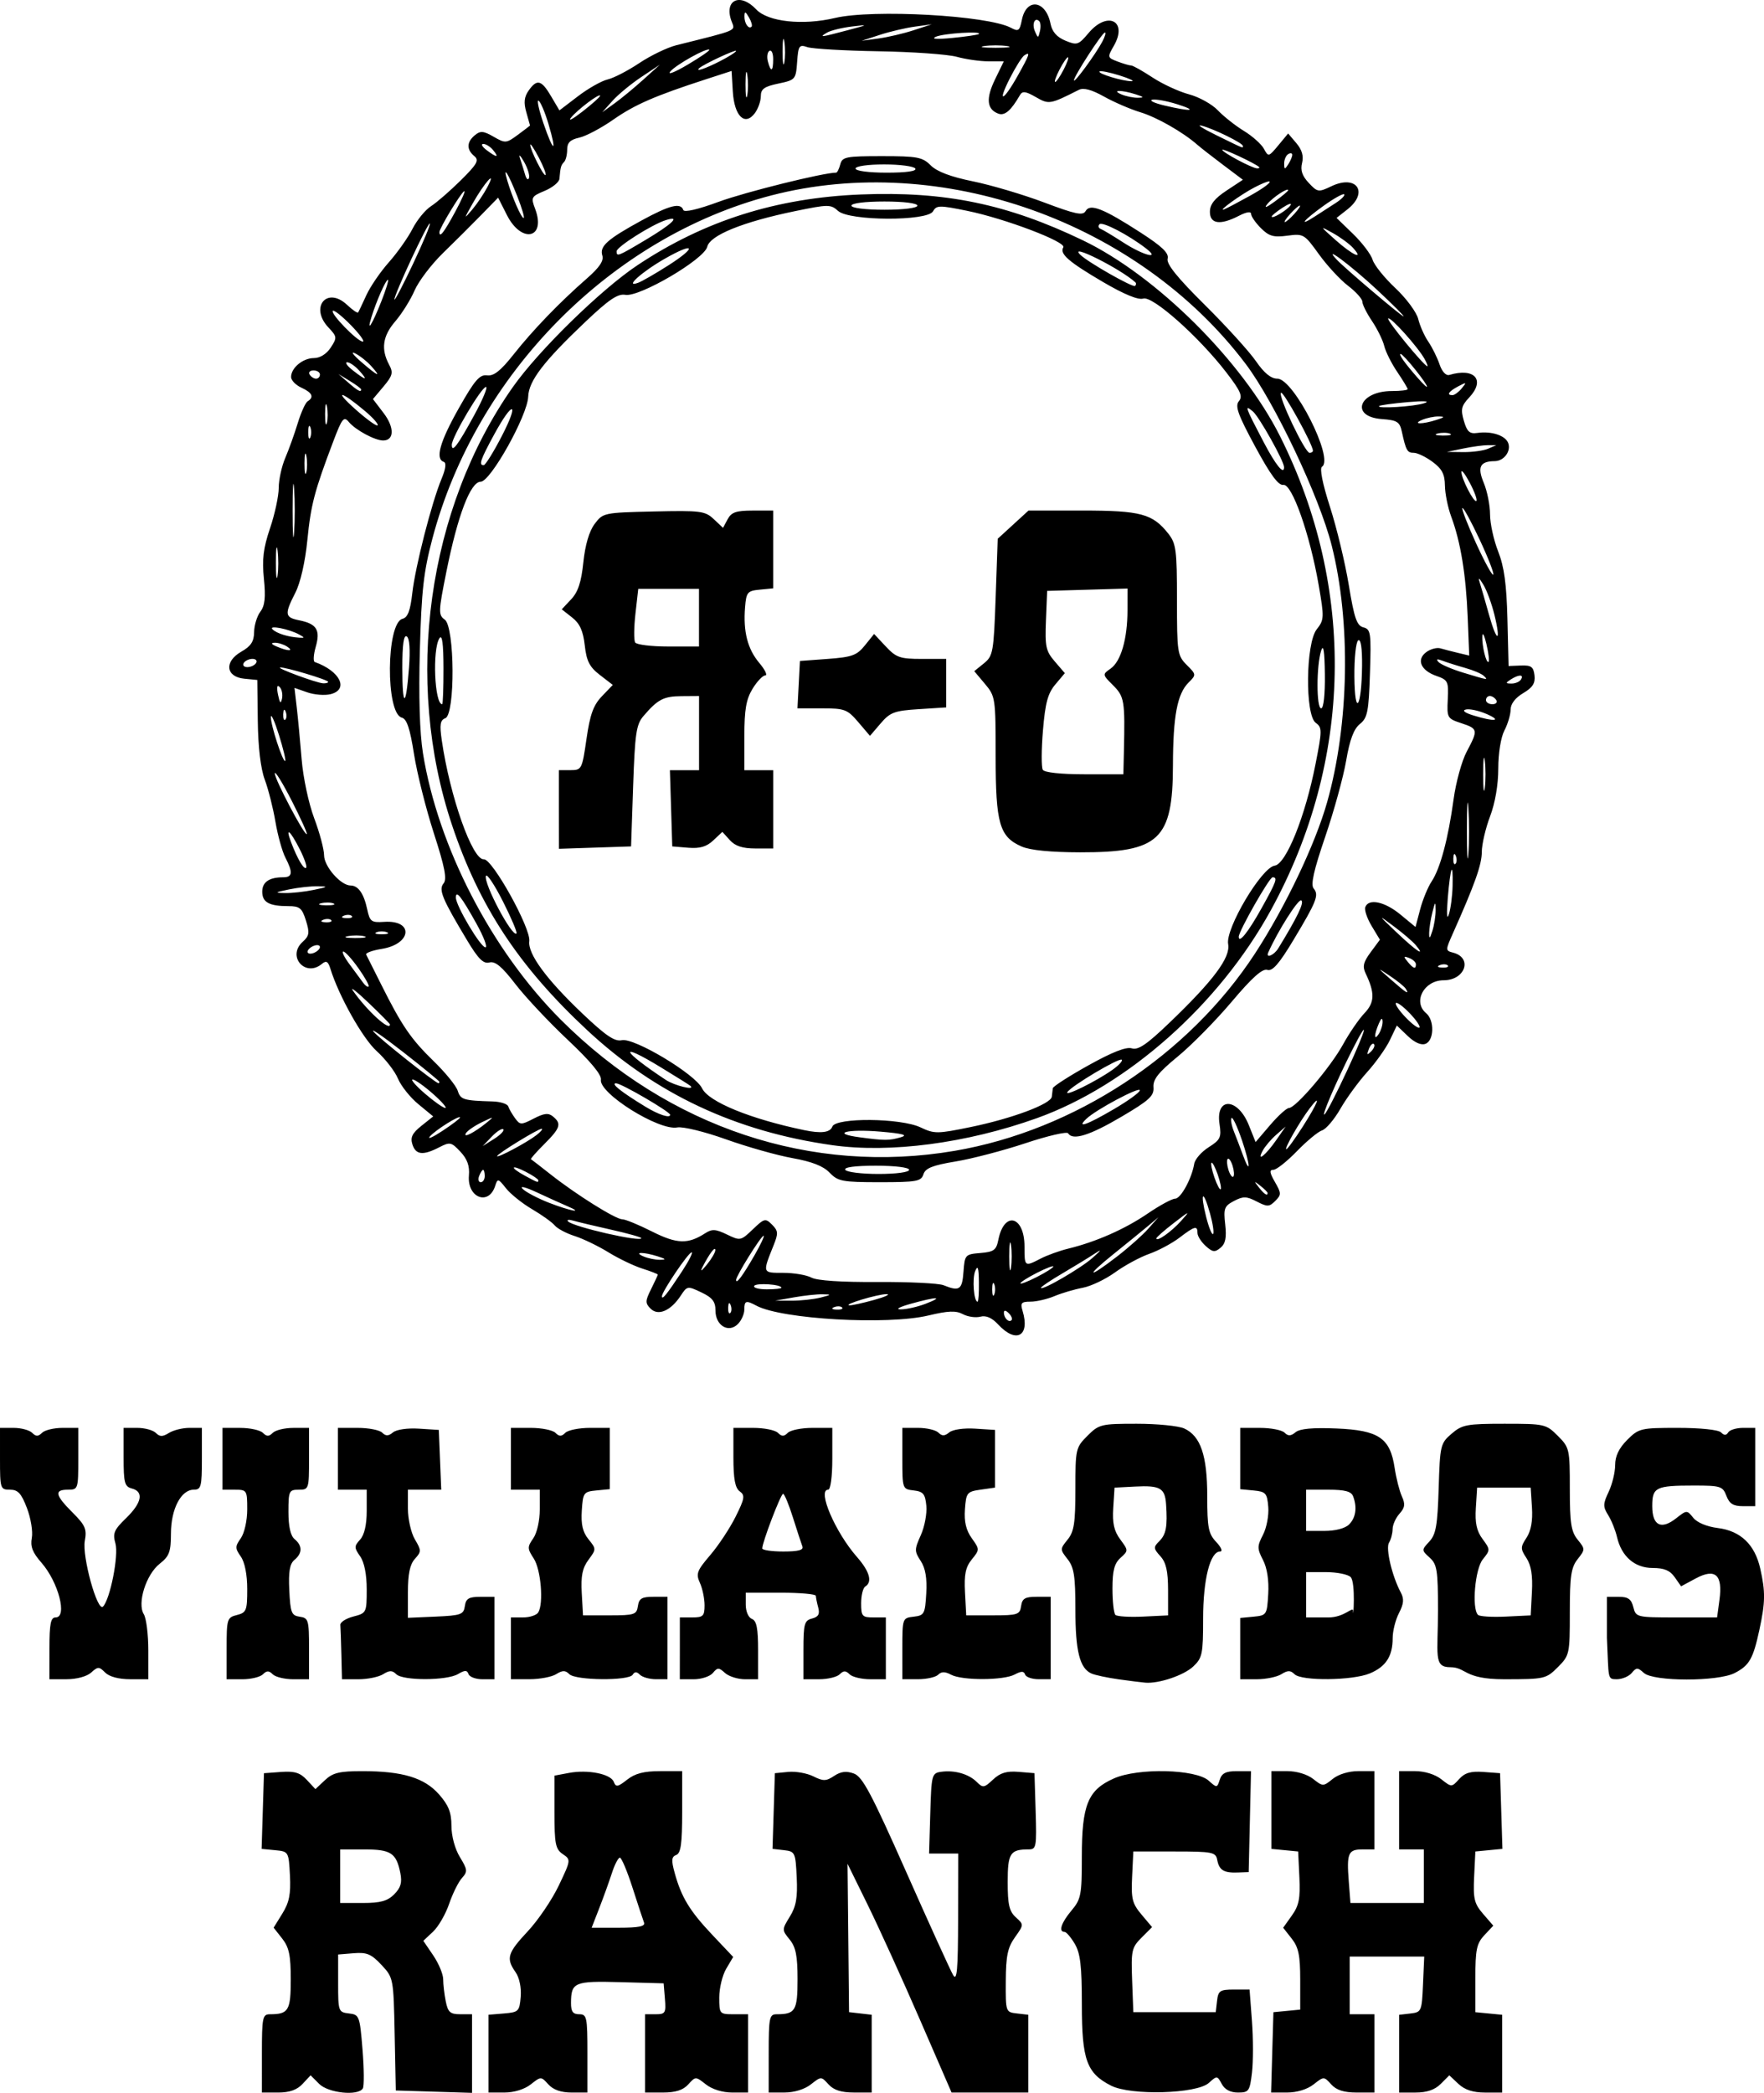
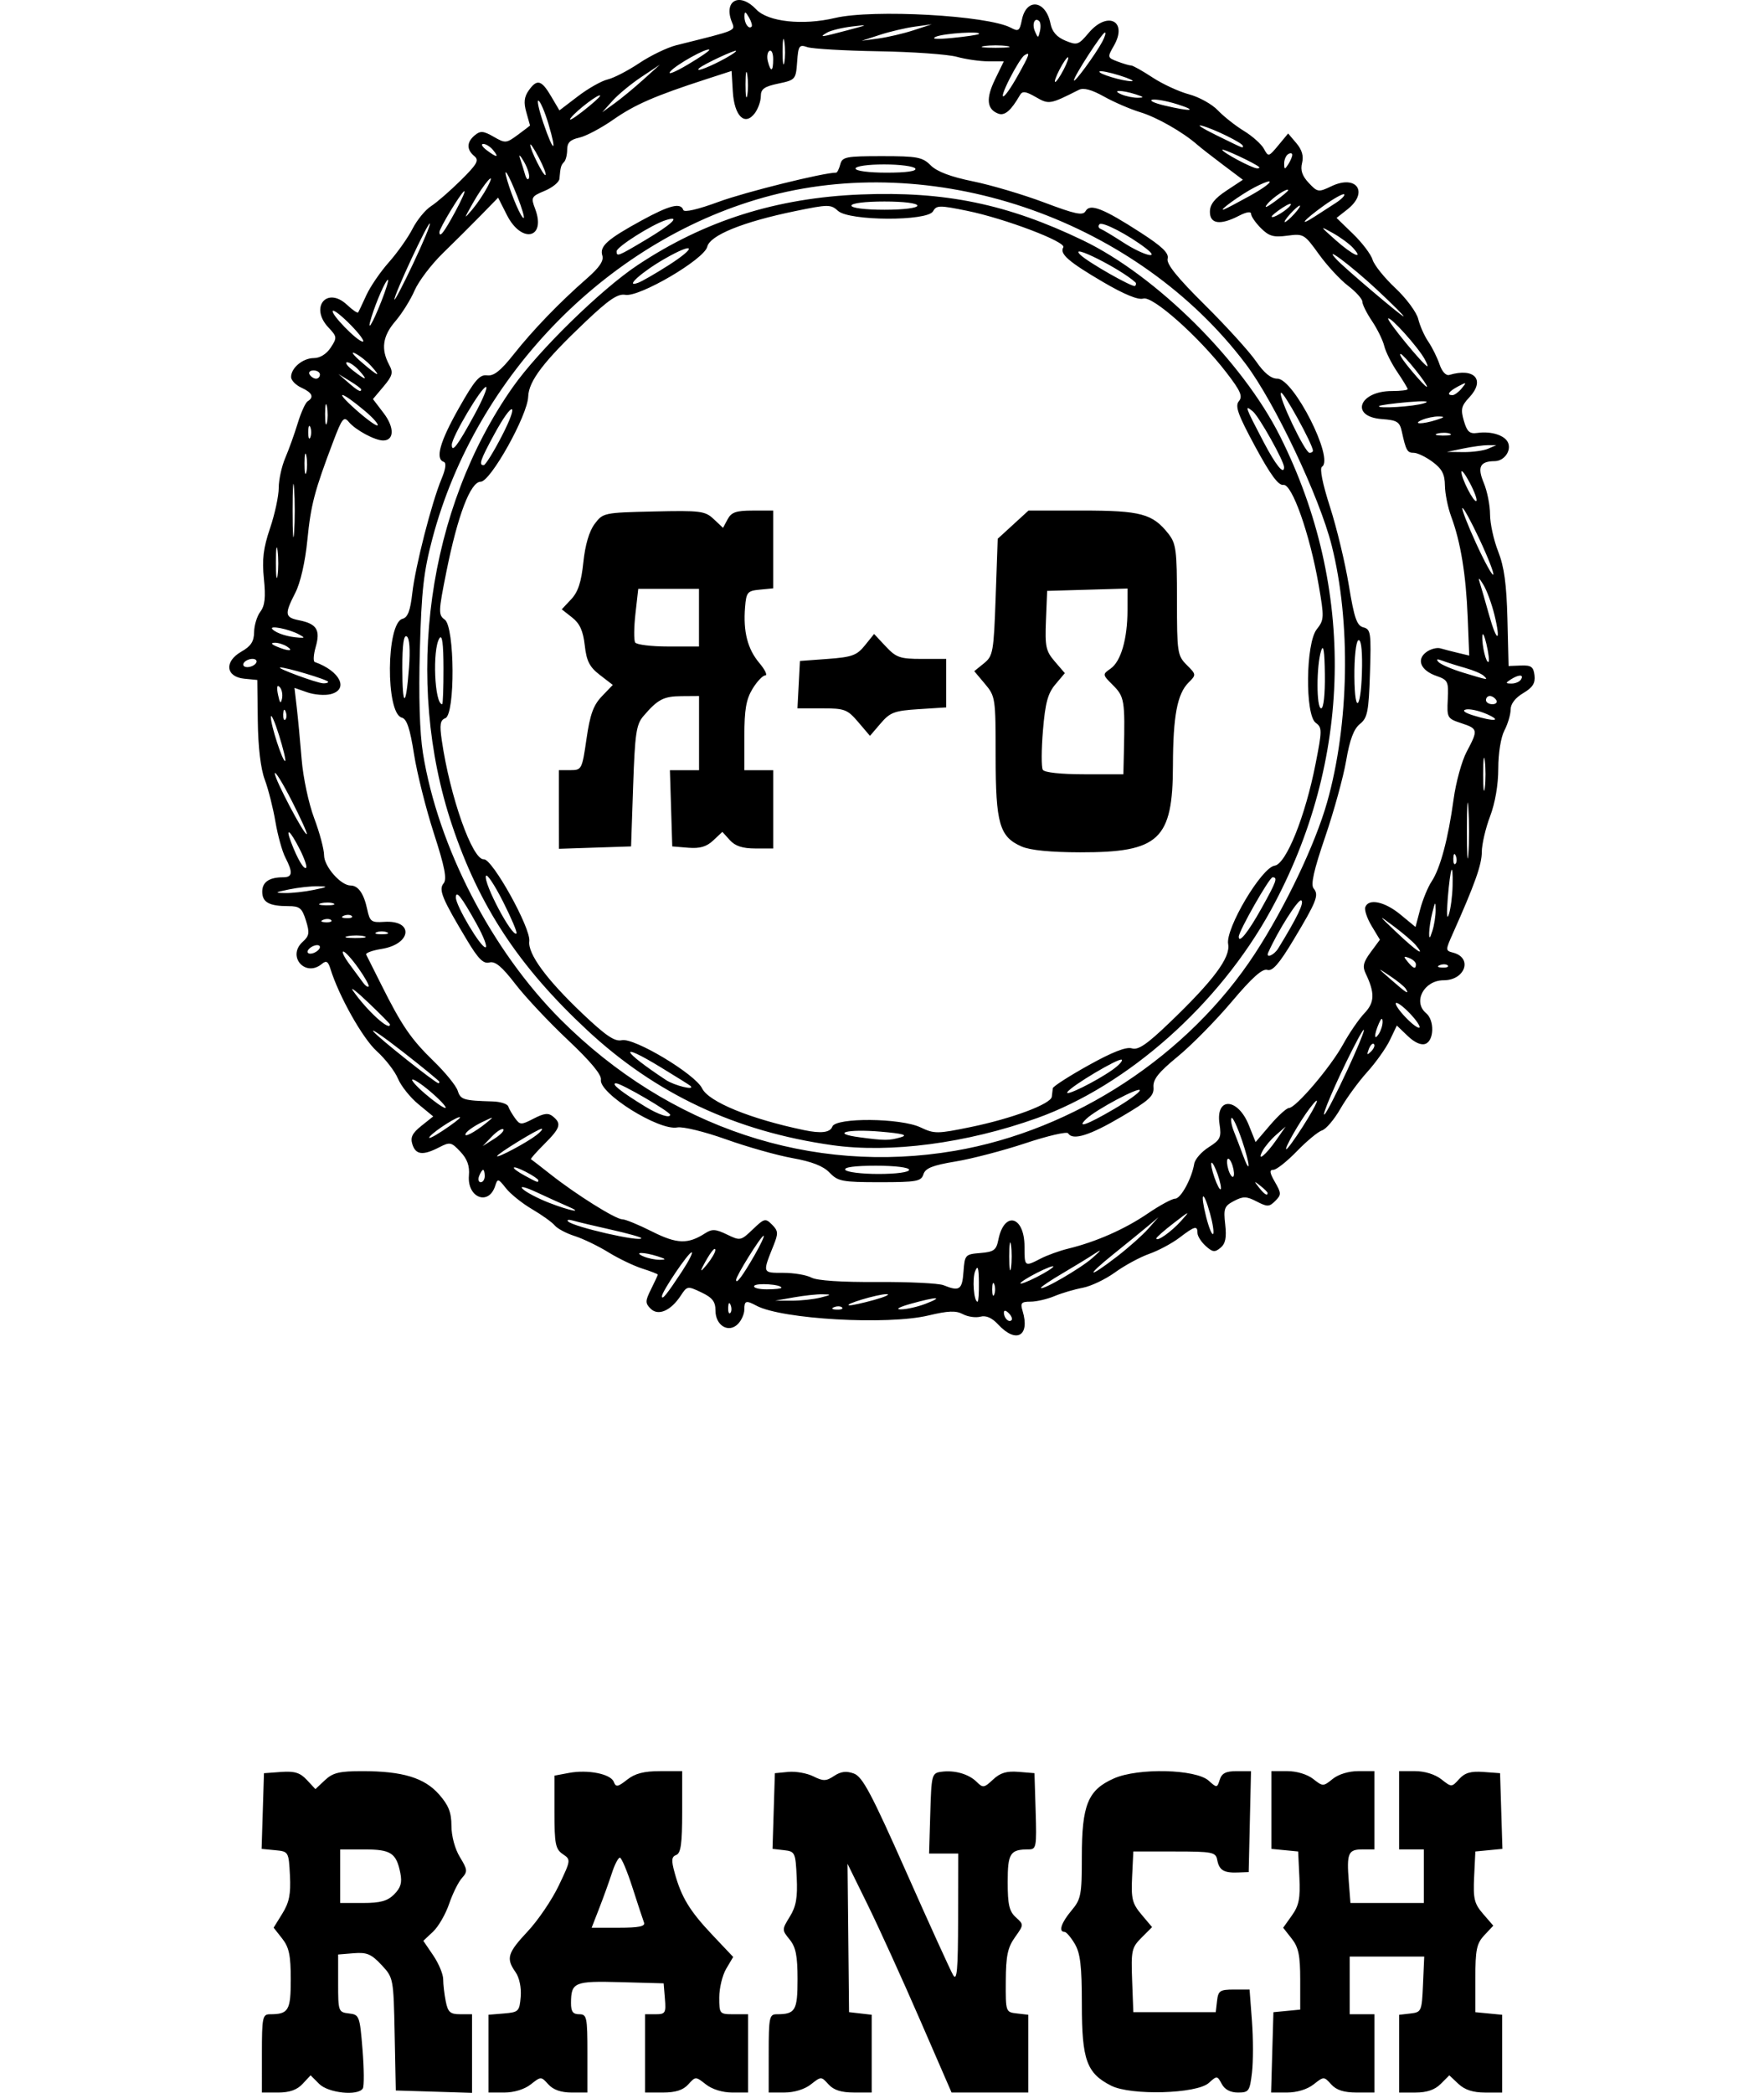
<svg xmlns="http://www.w3.org/2000/svg" width="151.035mm" height="179.176mm" viewBox="0 0 151.035 179.176" version="1.1" id="svg1">
  <defs id="defs1" />
  <g id="layer1" transform="translate(-188.362,-47.035)">
    <path d="m 210.786,222.833 c -1e-5,-3.069 0.057,-3.351 0.677,-3.351 1.606,0 1.793,-0.311 1.793,-2.989 0,-2.058 -0.144,-2.743 -0.733,-3.492 l -0.733,-0.932 0.751,-1.215 c 0.587,-0.95 0.728,-1.661 0.645,-3.261 -0.105,-2.03 -0.115,-2.047 -1.266,-2.157 l -1.159,-0.112 0.101,-3.24 0.101,-3.24 1.468,-0.107 c 1.152,-0.084 1.626,0.063 2.202,0.681 l 0.734,0.788 0.819,-0.769 c 0.674,-0.634 1.239,-0.769 3.198,-0.769 3.451,0 5.318,0.567 6.572,1.994 0.817,0.93 1.058,1.544 1.059,2.692 7.9e-4,0.876 0.298,1.974 0.724,2.673 0.657,1.078 0.673,1.241 0.174,1.793 -0.302,0.334 -0.795,1.328 -1.095,2.209 -0.3,0.881 -0.92,1.954 -1.378,2.383 l -0.832,0.782 0.85,1.252 c 0.467,0.689 0.85,1.607 0.85,2.041 0,0.434 0.099,1.285 0.22,1.891 0.186,0.928 0.381,1.102 1.235,1.102 h 1.014 v 3.365 3.365 l -3.263,-0.101 -3.263,-0.101 -0.098,-4.824 c -0.097,-4.79 -0.105,-4.832 -1.132,-5.931 -0.865,-0.926 -1.253,-1.089 -2.371,-0.997 l -1.337,0.11 v 2.469 c 0,2.401 0.026,2.472 0.923,2.577 0.892,0.103 0.931,0.207 1.165,3.09 0.133,1.641 0.145,3.14 0.026,3.332 -0.408,0.66 -2.95,0.396 -3.734,-0.388 l -0.738,-0.738 -0.687,0.738 c -0.474,0.509 -1.121,0.738 -2.085,0.738 h -1.397 z m 11.326,-13.619 c 0.563,-0.563 0.69,-1.003 0.527,-1.818 -0.344,-1.722 -0.805,-2.025 -3.076,-2.025 h -2.073 v 2.293 2.293 h 1.94 c 1.502,0 2.108,-0.168 2.683,-0.742 z m 8.077,13.64 v -3.33 l 1.323,-0.109 c 1.251,-0.104 1.329,-0.182 1.432,-1.431 0.065,-0.788 -0.113,-1.638 -0.441,-2.107 -0.83,-1.185 -0.694,-1.637 1.053,-3.504 0.882,-0.943 2.075,-2.705 2.652,-3.917 1.039,-2.182 1.042,-2.208 0.337,-2.687 -0.623,-0.424 -0.711,-0.871 -0.711,-3.6 v -3.116 l 1.235,-0.232 c 1.63,-0.306 3.584,0.083 3.846,0.765 0.181,0.47 0.338,0.445 1.14,-0.186 0.679,-0.534 1.442,-0.732 2.823,-0.732 h 1.893 v 3.49 c 0,2.707 -0.114,3.534 -0.506,3.684 -0.41,0.157 -0.436,0.45 -0.137,1.537 0.571,2.081 1.288,3.26 3.224,5.307 l 1.786,1.889 -0.596,1.008 c -0.328,0.555 -0.596,1.659 -0.596,2.453 0,1.416 0.025,1.445 1.235,1.445 h 1.235 v 3.351 3.351 h -1.364 c -0.823,0 -1.714,-0.276 -2.248,-0.695 -0.88,-0.692 -0.887,-0.692 -1.513,0 -0.442,0.489 -1.085,0.695 -2.162,0.695 h -1.533 v -3.351 -3.351 h 0.903 c 0.828,0 0.894,-0.11 0.794,-1.323 l -0.109,-1.323 -3.675,-0.101 c -3.976,-0.109 -4.247,0.004 -4.257,1.777 -0.004,0.737 0.164,0.97 0.7,0.97 0.656,0 0.706,0.235 0.706,3.351 v 3.351 h -1.356 c -0.902,0 -1.567,-0.233 -1.986,-0.695 -0.626,-0.692 -0.634,-0.692 -1.513,0 -0.533,0.42 -1.425,0.695 -2.248,0.695 h -1.364 z m 13.314,-11.222 c -0.092,-0.243 -0.537,-1.592 -0.989,-2.999 -0.452,-1.407 -0.937,-2.558 -1.078,-2.558 -0.141,0 -0.449,0.595 -0.684,1.323 -0.236,0.728 -0.722,2.077 -1.081,2.999 l -0.652,1.676 h 2.326 c 1.715,0 2.282,-0.116 2.158,-0.441 z m 10.675,11.201 c 0,-3.069 0.057,-3.351 0.677,-3.351 1.607,0 1.793,-0.31 1.793,-2.997 0,-2.009 -0.148,-2.751 -0.677,-3.402 -0.668,-0.822 -0.668,-0.848 0.017,-1.961 0.539,-0.876 0.671,-1.626 0.589,-3.351 -0.102,-2.141 -0.142,-2.228 -1.089,-2.336 l -0.983,-0.113 0.101,-3.239 0.101,-3.239 1.153,-0.111 c 0.634,-0.061 1.596,0.11 2.139,0.381 0.853,0.426 1.094,0.421 1.782,-0.037 0.576,-0.382 1.043,-0.439 1.687,-0.205 0.741,0.27 1.495,1.687 4.489,8.438 1.979,4.463 3.784,8.431 4.012,8.819 0.33,0.562 0.417,-0.424 0.426,-4.851 l 0.011,-5.556 h -1.248 -1.247 l 0.101,-3.44 c 0.097,-3.309 0.133,-3.444 0.931,-3.557 1.144,-0.162 2.363,0.186 3.045,0.867 0.528,0.528 0.636,0.513 1.396,-0.201 0.616,-0.579 1.165,-0.745 2.186,-0.661 l 1.363,0.112 0.101,3.263 c 0.094,3.038 0.054,3.263 -0.588,3.263 -1.6,0 -1.806,0.32 -1.806,2.805 0,1.919 0.134,2.499 0.696,3.007 0.693,0.627 0.692,0.636 -0.074,1.712 -0.624,0.876 -0.773,1.588 -0.785,3.746 -0.015,2.649 -0.009,2.665 0.956,2.776 l 0.97,0.112 v 3.328 3.328 h -3.284 -3.284 l -2.72,-6.262 c -1.496,-3.444 -3.5,-7.849 -4.453,-9.79 l -1.733,-3.528 0.064,6.35 0.064,6.35 0.97,0.112 0.97,0.112 v 3.328 3.328 h -1.533 c -1.077,0 -1.72,-0.207 -2.162,-0.695 -0.626,-0.692 -0.634,-0.692 -1.513,0 -0.533,0.42 -1.425,0.695 -2.248,0.695 h -1.364 z m 29.323,2.765 c -2.099,-1.064 -2.509,-2.2 -2.511,-6.944 -10e-4,-3.313 -0.127,-4.391 -0.607,-5.203 -0.333,-0.564 -0.73,-1.025 -0.882,-1.025 -0.531,0 -0.27,-0.788 0.605,-1.828 0.812,-0.965 0.882,-1.327 0.882,-4.584 0,-4.467 0.519,-5.737 2.749,-6.723 2.078,-0.919 7.018,-0.8 8.118,0.196 0.69,0.624 0.717,0.622 0.943,-0.088 0.176,-0.554 0.528,-0.731 1.454,-0.731 h 1.222 l -0.099,4.322 -0.099,4.322 -0.947,0.035 c -1.189,0.044 -1.582,-0.201 -1.751,-1.094 -0.123,-0.65 -0.414,-0.706 -3.657,-0.706 h -3.523 l -0.104,2.159 c -0.091,1.888 0.01,2.295 0.803,3.237 l 0.907,1.078 -0.906,0.907 c -0.84,0.84 -0.899,1.106 -0.803,3.642 l 0.103,2.735 h 3.528 3.528 l 0.112,-0.97 c 0.1,-0.868 0.252,-0.97 1.448,-0.97 h 1.337 l 0.204,2.7 c 0.112,1.485 0.113,3.47 0.003,4.41 -0.189,1.593 -0.27,1.709 -1.199,1.709 -0.649,0 -1.134,-0.256 -1.39,-0.735 -0.382,-0.715 -0.413,-0.717 -1.107,-0.088 -1.034,0.937 -6.664,1.096 -8.359,0.237 z m 13.791,-2.853 0.101,-3.44 1.147,-0.111 1.147,-0.111 v -2.576 c 0,-2.071 -0.143,-2.758 -0.73,-3.504 l -0.73,-0.928 0.747,-1.05 c 0.608,-0.853 0.728,-1.464 0.642,-3.264 l -0.105,-2.215 -1.147,-0.111 -1.147,-0.111 v -3.329 -3.329 h 1.364 c 0.804,0 1.712,0.274 2.213,0.668 0.833,0.655 0.865,0.655 1.674,0 0.493,-0.4 1.376,-0.668 2.197,-0.668 h 1.372 v 3.351 3.351 h -1.021 c -1.222,0 -1.359,0.32 -1.172,2.734 l 0.144,1.852 h 3.141 3.141 v -2.293 -2.293 h -1.058 -1.058 v -3.351 -3.351 h 1.364 c 0.823,0 1.714,0.276 2.248,0.695 0.881,0.693 0.887,0.693 1.529,-0.017 0.485,-0.536 0.998,-0.686 2.074,-0.607 l 1.429,0.105 0.101,3.24 0.101,3.24 -1.159,0.112 -1.159,0.112 -0.104,2.167 c -0.09,1.881 0.011,2.3 0.768,3.175 l 0.872,1.008 -0.768,0.821 c -0.659,0.705 -0.768,1.231 -0.768,3.704 v 2.883 l 1.147,0.111 1.147,0.111 v 3.329 3.329 h -1.477 c -1.012,0 -1.723,-0.232 -2.261,-0.737 l -0.785,-0.737 -0.737,0.737 c -0.502,0.502 -1.187,0.737 -2.148,0.737 h -1.411 v -3.328 -3.328 l 0.97,-0.112 c 0.939,-0.108 0.973,-0.187 1.074,-2.493 l 0.104,-2.381 h -3.191 -3.191 v 2.469 2.469 h 1.058 1.058 v 3.351 3.351 h -1.533 c -1.077,0 -1.72,-0.207 -2.162,-0.695 -0.626,-0.692 -0.634,-0.692 -1.513,0 -0.537,0.422 -1.425,0.695 -2.26,0.695 h -1.376 z" style="fill:#000000;stroke-width:0.265" id="path1-2" />
  </g>
  <g id="layer2" transform="translate(-186.215,38.1)">
    <path d="m 271.686,75.3 c -0.54,-0.583 -1.041,-0.803 -1.535,-0.674 -0.403,0.105 -1.076,0.008 -1.496,-0.217 -0.592,-0.317 -1.253,-0.291 -2.946,0.113 -3.512,0.839 -12.558,0.324 -14.729,-0.838 -0.895,-0.479 -1.036,-0.433 -1.036,0.34 0,0.374 -0.249,0.93 -0.554,1.234 -0.798,0.798 -1.916,0.123 -1.916,-1.156 0,-0.769 -0.26,-1.105 -1.207,-1.556 -1.179,-0.562 -1.219,-0.556 -1.764,0.275 -0.852,1.3 -1.932,1.769 -2.581,1.119 -0.472,-0.472 -0.468,-0.657 0.041,-1.676 0.314,-0.63 0.572,-1.188 0.572,-1.241 0,-0.052 -0.595,-0.284 -1.323,-0.515 -0.728,-0.231 -2.037,-0.86 -2.91,-1.398 -0.873,-0.538 -2.17,-1.163 -2.882,-1.389 -0.712,-0.226 -1.48,-0.634 -1.706,-0.906 -0.226,-0.272 -1.1,-0.899 -1.943,-1.393 -0.842,-0.494 -1.848,-1.3 -2.235,-1.792 -0.662,-0.841 -0.717,-0.854 -0.921,-0.209 -0.555,1.747 -2.415,1.02 -2.251,-0.881 0.071,-0.823 -0.14,-1.411 -0.731,-2.04 -0.779,-0.829 -0.892,-0.852 -1.824,-0.37 -1.38,0.713 -1.998,0.643 -2.285,-0.259 -0.189,-0.596 -0.013,-0.959 0.769,-1.582 l 1.014,-0.809 -1.273,-1.049 c -0.7,-0.577 -1.485,-1.561 -1.744,-2.185 -0.259,-0.625 -1.077,-1.684 -1.819,-2.354 -1.204,-1.087 -3.246,-4.718 -3.967,-7.053 -0.197,-0.637 -0.355,-0.726 -0.731,-0.414 -1.416,1.176 -3.012,-0.651 -1.647,-1.886 0.574,-0.519 0.613,-0.775 0.282,-1.833 -0.333,-1.065 -0.535,-1.229 -1.504,-1.229 -1.641,0 -2.236,-0.328 -2.236,-1.235 0,-0.826 0.594,-1.235 1.793,-1.235 0.804,0 0.849,-0.408 0.185,-1.693 -0.271,-0.524 -0.653,-1.905 -0.85,-3.069 -0.197,-1.164 -0.608,-2.784 -0.912,-3.6 -0.351,-0.941 -0.569,-2.771 -0.596,-5.007 l -0.043,-3.524 -1.111,-0.108 c -1.596,-0.155 -1.742,-1.469 -0.256,-2.315 0.822,-0.468 1.084,-0.869 1.094,-1.674 0.007,-0.582 0.248,-1.368 0.534,-1.747 0.39,-0.516 0.466,-1.223 0.305,-2.822 -0.168,-1.661 -0.051,-2.62 0.527,-4.328 0.408,-1.207 0.742,-2.759 0.742,-3.451 0,-0.691 0.253,-1.847 0.562,-2.569 0.309,-0.721 0.789,-2.059 1.067,-2.972 0.278,-0.913 0.66,-1.756 0.849,-1.873 0.571,-0.353 0.391,-0.741 -0.538,-1.165 -0.485,-0.221 -0.882,-0.632 -0.882,-0.913 0,-0.783 1.011,-1.62 1.957,-1.62 0.519,0 1.076,-0.347 1.435,-0.895 0.559,-0.853 0.549,-0.934 -0.197,-1.729 -1.626,-1.731 -0.123,-3.55 1.597,-1.933 0.467,0.439 0.894,0.731 0.949,0.649 0.055,-0.082 0.371,-0.745 0.703,-1.475 0.332,-0.73 1.2,-2 1.93,-2.822 0.73,-0.823 1.64,-2.111 2.023,-2.862 0.383,-0.752 1.097,-1.624 1.587,-1.939 0.49,-0.315 1.639,-1.313 2.552,-2.218 1.407,-1.394 1.583,-1.711 1.147,-2.073 -0.671,-0.557 -0.653,-1.198 0.051,-1.782 0.475,-0.394 0.733,-0.374 1.608,0.129 1.002,0.575 1.083,0.568 2.08,-0.169 0.571,-0.422 1.038,-0.778 1.038,-0.791 0,-0.013 -0.144,-0.525 -0.319,-1.138 -0.236,-0.823 -0.185,-1.306 0.196,-1.85 0.715,-1.021 1.093,-0.927 1.922,0.478 l 0.717,1.215 1.592,-1.215 c 0.875,-0.668 2.016,-1.313 2.535,-1.434 0.519,-0.12 1.737,-0.749 2.707,-1.398 0.97,-0.648 2.399,-1.338 3.175,-1.532 5.382,-1.346 5.045,-1.199 4.727,-2.056 -0.673,-1.813 0.729,-2.484 2.113,-1.012 1.001,1.065 3.975,1.39 6.742,0.735 3.245,-0.768 13.088,-0.22 15.065,0.838 0.645,0.345 0.749,0.271 0.937,-0.668 0.385,-1.927 2.051,-1.704 2.457,0.328 0.136,0.682 0.539,1.14 1.267,1.442 1.003,0.415 1.123,0.376 1.991,-0.655 1.616,-1.92 3.382,-1.03 2.165,1.091 -0.568,0.989 -0.561,1.019 0.315,1.352 0.493,0.187 1.017,0.34 1.165,0.34 0.148,0 0.971,0.462 1.829,1.026 0.858,0.564 2.263,1.213 3.123,1.442 0.86,0.229 1.971,0.845 2.469,1.37 0.499,0.525 1.504,1.319 2.234,1.765 0.73,0.446 1.501,1.135 1.713,1.531 0.376,0.703 0.407,0.695 1.229,-0.296 l 0.843,-1.017 0.705,0.83 c 0.482,0.567 0.636,1.104 0.487,1.695 -0.155,0.618 0.008,1.105 0.57,1.704 0.757,0.806 0.832,0.817 1.951,0.283 2.151,-1.026 3.214,0.528 1.36,1.987 l -0.927,0.729 1.421,1.379 c 0.782,0.759 1.532,1.752 1.667,2.207 0.135,0.455 1.012,1.546 1.948,2.424 0.936,0.878 1.817,2.069 1.957,2.646 0.14,0.577 0.526,1.447 0.858,1.932 0.332,0.485 0.765,1.358 0.963,1.94 0.216,0.637 0.552,1.001 0.844,0.914 2.16,-0.644 3.107,0.433 1.698,1.932 -0.673,0.716 -0.741,1.014 -0.456,1.997 0.271,0.934 0.491,1.133 1.15,1.038 1.214,-0.174 2.396,0.212 2.646,0.864 0.267,0.696 -0.365,1.544 -1.157,1.551 -1.261,0.012 -1.505,0.497 -0.935,1.861 0.295,0.707 0.537,1.92 0.537,2.695 0,0.775 0.312,2.202 0.694,3.171 0.516,1.308 0.72,2.798 0.794,5.786 l 0.099,4.025 1.058,-0.041 c 0.88,-0.034 1.076,0.108 1.162,0.845 0.078,0.67 -0.158,1.039 -0.97,1.519 -0.675,0.399 -1.074,0.921 -1.076,1.408 -0.001,0.426 -0.239,1.229 -0.529,1.784 -0.307,0.588 -0.527,1.951 -0.527,3.259 0,1.395 -0.268,2.954 -0.705,4.105 -0.388,1.021 -0.705,2.392 -0.706,3.046 -1.6e-4,1.079 -0.592,2.745 -2.479,6.976 -0.64,1.436 -0.64,1.467 0.029,1.642 1.69,0.442 1.025,2.362 -0.818,2.362 -1.684,0 -2.665,1.851 -1.495,2.822 0.721,0.598 0.683,2.335 -0.057,2.619 -0.371,0.142 -0.93,-0.104 -1.521,-0.67 l -0.934,-0.895 -0.592,1.241 c -0.325,0.682 -1.199,1.914 -1.942,2.736 -0.743,0.823 -1.777,2.239 -2.298,3.148 -0.521,0.909 -1.226,1.741 -1.566,1.848 -0.34,0.108 -1.312,0.912 -2.16,1.787 -0.848,0.875 -1.753,1.591 -2.01,1.591 -0.36,0 -0.329,0.243 0.132,1.046 0.554,0.966 0.556,1.09 0.027,1.619 -0.515,0.515 -0.677,0.519 -1.591,0.046 -0.872,-0.451 -1.151,-0.457 -1.942,-0.043 -0.83,0.435 -0.906,0.64 -0.752,2.008 0.127,1.131 0.024,1.647 -0.402,2 -0.487,0.404 -0.678,0.381 -1.272,-0.157 -0.384,-0.348 -0.699,-0.846 -0.699,-1.107 0,-0.662 -0.234,-0.601 -1.547,0.401 -0.631,0.481 -1.795,1.103 -2.586,1.383 -0.791,0.279 -2.109,0.993 -2.928,1.586 -0.819,0.593 -2.065,1.187 -2.77,1.318 -0.705,0.132 -1.792,0.453 -2.416,0.714 -0.624,0.261 -1.548,0.474 -2.052,0.474 -0.787,0 -0.883,0.112 -0.676,0.794 0.653,2.153 -0.549,2.823 -2.087,1.163 z m 0.9,-0.975 c -0.253,-0.253 -0.417,-0.274 -0.417,-0.053 0,0.471 0.417,0.888 0.653,0.653 0.1,-0.1 -0.006,-0.37 -0.235,-0.6 z m -23.813,-0.695 c -0.113,-0.281 -0.196,-0.198 -0.213,0.213 -0.015,0.372 0.068,0.58 0.185,0.463 0.117,-0.117 0.13,-0.421 0.028,-0.676 z m 9.541,0.206 c -0.117,-0.117 -0.421,-0.13 -0.676,-0.028 -0.281,0.113 -0.198,0.196 0.213,0.213 0.372,0.015 0.58,-0.068 0.463,-0.185 z m 7.151,-0.316 c 1.614,-0.622 0.989,-0.626 -1.235,-0.008 -1.021,0.283 -1.392,0.489 -0.882,0.487 0.485,-0.002 1.438,-0.217 2.117,-0.479 z m -4.41,-0.328 c 0.97,-0.27 1.446,-0.493 1.058,-0.495 -0.751,-0.005 -3.772,0.905 -3.175,0.956 0.194,0.017 1.147,-0.191 2.117,-0.461 z m -4.586,-0.201 c 0.959,-0.244 0.976,-0.271 0.176,-0.285 -0.485,-0.009 -1.596,0.112 -2.469,0.267 l -1.587,0.282 1.411,0.002 c 0.776,0.001 1.887,-0.119 2.469,-0.267 z m 13.56,-1.323 c -0.017,-1.255 -0.096,-1.493 -0.317,-0.949 -0.269,0.664 -0.116,2.625 0.204,2.625 0.074,0 0.125,-0.754 0.113,-1.676 z M 244.584,70.785 c 0.607,-0.922 0.989,-1.673 0.85,-1.669 -0.278,0.007 -2.546,3.361 -2.546,3.764 0,0.358 0.435,-0.18 1.696,-2.095 z m 26.76,1.058 c -0.098,-0.243 -0.178,-0.044 -0.178,0.441 0,0.485 0.08,0.684 0.178,0.441 0.098,-0.243 0.098,-0.639 0,-0.882 z m -18.225,0.305 c 0,-0.29 -2.158,-0.436 -2.329,-0.158 -0.1,0.162 0.383,0.294 1.074,0.294 0.691,0 1.256,-0.061 1.256,-0.136 z m 15.59,-1.363 c 0.106,-1.458 0.145,-1.502 1.445,-1.61 1.158,-0.096 1.364,-0.247 1.542,-1.139 0.5,-2.498 2.237,-2.043 2.237,0.587 0,1.736 0.007,1.741 1.392,1.025 0.552,-0.285 1.616,-0.669 2.364,-0.851 2.373,-0.58 4.829,-1.663 6.775,-2.989 1.038,-0.707 2.102,-1.285 2.365,-1.285 0.485,0 1.426,-1.721 1.637,-2.994 0.064,-0.385 0.621,-1.02 1.237,-1.411 1.005,-0.637 1.101,-0.843 0.928,-1.989 -0.353,-2.342 1.565,-2.263 2.511,0.103 l 0.578,1.443 1.247,-1.457 c 0.686,-0.801 1.409,-1.457 1.606,-1.457 0.585,0 3.563,-3.496 4.628,-5.434 0.542,-0.986 1.37,-2.194 1.84,-2.685 0.877,-0.915 0.902,-1.733 0.104,-3.397 -0.288,-0.601 -0.2,-0.974 0.428,-1.824 l 0.79,-1.069 -0.707,-1.174 c -0.389,-0.646 -0.635,-1.373 -0.546,-1.615 0.282,-0.768 1.66,-0.479 3.004,0.629 l 1.298,1.07 0.398,-1.511 c 0.219,-0.831 0.662,-1.908 0.985,-2.393 0.738,-1.11 1.417,-3.652 1.879,-7.04 0.197,-1.446 0.7,-3.272 1.117,-4.057 0.997,-1.877 0.979,-1.971 -0.465,-2.448 -1.194,-0.394 -1.232,-0.461 -1.152,-2.042 0.077,-1.528 0.014,-1.659 -0.975,-2.003 -1.343,-0.468 -1.735,-1.401 -0.859,-2.042 0.361,-0.264 0.903,-0.407 1.204,-0.319 0.301,0.089 0.979,0.264 1.507,0.39 l 0.959,0.229 -0.132,-3.299 c -0.145,-3.633 -0.604,-6.433 -1.407,-8.59 -0.289,-0.776 -0.532,-1.977 -0.541,-2.668 -0.012,-0.973 -0.251,-1.431 -1.06,-2.028 -0.574,-0.425 -1.294,-0.772 -1.599,-0.772 -0.569,0 -0.675,-0.188 -1.034,-1.832 -0.18,-0.825 -0.404,-0.964 -1.702,-1.058 -2.763,-0.2 -1.975,-2.401 0.86,-2.401 0.739,0 1.344,-0.072 1.344,-0.161 0,-0.088 -0.401,-0.751 -0.891,-1.474 -0.49,-0.722 -0.991,-1.721 -1.113,-2.221 -0.122,-0.499 -0.594,-1.461 -1.049,-2.136 -0.455,-0.676 -0.827,-1.422 -0.827,-1.658 0,-0.236 -0.553,-0.851 -1.228,-1.366 -0.675,-0.515 -1.8,-1.733 -2.499,-2.706 -1.233,-1.716 -1.315,-1.764 -2.696,-1.578 -1.18,0.158 -1.569,0.047 -2.263,-0.647 -0.461,-0.461 -0.838,-1.008 -0.838,-1.216 0,-0.232 -0.401,-0.171 -1.041,0.16 -1.599,0.827 -2.487,0.706 -2.487,-0.339 0,-0.632 0.394,-1.138 1.412,-1.811 l 1.412,-0.934 -1.696,-1.276 c -0.933,-0.702 -1.925,-1.476 -2.205,-1.722 -1.244,-1.088 -3.456,-2.35 -4.883,-2.784 -0.853,-0.259 -2.253,-0.864 -3.11,-1.343 -1.065,-0.595 -1.748,-0.777 -2.153,-0.572 -2.479,1.252 -2.556,1.265 -3.687,0.615 -0.87,-0.499 -1.143,-0.533 -1.355,-0.165 -0.769,1.335 -1.309,1.795 -1.858,1.584 -0.981,-0.376 -1.068,-1.296 -0.276,-2.925 l 0.753,-1.55 -1.318,-0.002 c -0.725,-0.001 -1.943,-0.175 -2.707,-0.387 -0.764,-0.212 -3.78,-0.426 -6.703,-0.475 -2.923,-0.049 -5.662,-0.208 -6.086,-0.353 -0.707,-0.242 -0.781,-0.136 -0.882,1.271 -0.107,1.495 -0.149,1.543 -1.61,1.849 -1.206,0.253 -1.499,0.464 -1.499,1.079 0,0.42 -0.229,1.073 -0.509,1.449 -0.854,1.15 -1.764,0.259 -1.889,-1.851 l -0.105,-1.758 -2.188,0.71 c -4.363,1.415 -6.103,2.173 -7.947,3.462 -1.033,0.722 -2.343,1.415 -2.91,1.539 -0.768,0.169 -1.032,0.43 -1.032,1.022 0,0.437 -0.119,0.914 -0.265,1.06 -0.264,0.264 -0.313,0.443 -0.397,1.436 -0.024,0.288 -0.59,0.753 -1.258,1.032 -1.154,0.482 -1.195,0.559 -0.824,1.54 0.963,2.551 -1.161,3.019 -2.417,0.532 l -0.751,-1.487 -1.45,1.487 c -0.798,0.818 -2.267,2.281 -3.264,3.251 -0.998,0.97 -2.095,2.415 -2.439,3.211 -0.343,0.796 -1.089,1.987 -1.656,2.646 -1.083,1.257 -1.238,2.386 -0.513,3.73 0.353,0.655 0.28,0.927 -0.491,1.844 l -0.905,1.076 0.913,1.197 c 0.936,1.227 0.918,2.348 -0.038,2.348 -0.708,0 -2.37,-0.896 -2.943,-1.588 -0.422,-0.508 -0.577,-0.314 -1.322,1.652 -1.623,4.283 -1.923,5.425 -2.227,8.48 -0.185,1.86 -0.59,3.633 -1.024,4.484 -0.948,1.858 -0.911,2.12 0.332,2.369 1.495,0.299 1.824,0.829 1.411,2.269 -0.19,0.664 -0.227,1.249 -0.081,1.301 2.166,0.767 2.945,2.353 1.353,2.753 -0.494,0.124 -1.392,0.053 -1.995,-0.157 l -1.097,-0.382 0.194,1.669 c 0.107,0.918 0.296,2.922 0.42,4.453 0.126,1.551 0.601,3.781 1.073,5.035 0.466,1.238 0.847,2.665 0.847,3.172 0,0.958 1.429,2.59 2.268,2.59 0.656,0 1.137,0.688 1.425,2.038 0.225,1.054 0.353,1.148 1.45,1.075 2.565,-0.173 2.369,1.904 -0.219,2.317 -0.798,0.128 -1.391,0.347 -1.317,0.488 0.073,0.141 0.649,1.288 1.279,2.549 1.769,3.54 2.551,4.682 4.505,6.579 0.994,0.965 1.917,2.102 2.052,2.527 0.243,0.766 0.489,0.841 2.99,0.914 0.663,0.019 1.264,0.211 1.336,0.426 0.072,0.215 0.335,0.67 0.584,1.012 0.428,0.585 0.519,0.587 1.6,0.028 0.896,-0.463 1.256,-0.501 1.65,-0.175 0.746,0.619 0.633,0.979 -0.743,2.354 -0.686,0.686 -1.202,1.271 -1.147,1.3 0.055,0.029 0.814,0.617 1.687,1.305 2.195,1.731 5.561,3.839 6.131,3.839 0.26,0 1.405,0.47 2.544,1.045 2.132,1.075 3.076,1.107 4.555,0.152 0.587,-0.379 0.9,-0.361 1.867,0.107 1.137,0.551 1.184,0.541 2.21,-0.441 0.987,-0.946 1.083,-0.969 1.649,-0.403 0.525,0.525 0.543,0.746 0.141,1.746 -0.972,2.422 -0.987,2.38 0.817,2.38 0.909,0 1.995,0.183 2.414,0.408 0.48,0.257 2.569,0.396 5.655,0.376 2.691,-0.017 5.235,0.107 5.653,0.275 1.367,0.552 1.599,0.396 1.71,-1.148 z m -11.462,-8.488 c -0.538,-0.565 -1.516,-0.948 -3.179,-1.247 -1.321,-0.237 -3.887,-0.962 -5.701,-1.611 -1.832,-0.655 -3.684,-1.106 -4.164,-1.014 -1.57,0.3 -6.734,-2.933 -6.538,-4.093 0.07,-0.415 -0.906,-1.587 -2.83,-3.398 -1.616,-1.52 -3.638,-3.674 -4.494,-4.786 -1.154,-1.5 -1.728,-1.977 -2.222,-1.848 -0.514,0.134 -0.948,-0.295 -1.902,-1.884 -2.149,-3.577 -2.468,-4.347 -2.023,-4.884 0.305,-0.368 0.109,-1.382 -0.833,-4.296 -0.678,-2.098 -1.443,-5.149 -1.699,-6.781 -0.345,-2.197 -0.617,-3.006 -1.047,-3.118 -1.391,-0.364 -1.336,-8.092 0.061,-8.457 0.451,-0.118 0.669,-0.688 0.839,-2.194 0.259,-2.289 1.662,-7.772 2.506,-9.791 0.358,-0.858 0.425,-1.375 0.187,-1.454 -0.744,-0.248 -0.331,-1.719 1.284,-4.579 1.365,-2.417 1.788,-2.909 2.427,-2.826 0.575,0.075 1.16,-0.387 2.278,-1.801 1.655,-2.093 3.936,-4.457 6.272,-6.498 1.068,-0.933 1.459,-1.513 1.318,-1.957 -0.252,-0.795 0.421,-1.396 3.367,-3.007 2.39,-1.306 3.347,-1.547 3.564,-0.896 0.077,0.23 1.249,-0.041 3.041,-0.702 2.25,-0.829 8.956,-2.494 10.048,-2.494 0.092,0 0.251,-0.318 0.353,-0.706 0.168,-0.644 0.481,-0.706 3.569,-0.706 3.037,0 3.466,0.081 4.176,0.791 0.534,0.534 1.71,0.979 3.616,1.367 1.553,0.317 4.297,1.13 6.096,1.808 2.695,1.016 3.321,1.145 3.551,0.734 0.374,-0.669 1.515,-0.222 4.711,1.846 1.857,1.201 2.434,1.759 2.309,2.235 -0.117,0.447 0.821,1.612 3.181,3.952 1.841,1.825 3.811,3.993 4.379,4.818 0.703,1.022 1.288,1.499 1.835,1.499 1.401,0 4.889,6.881 3.822,7.54 -0.218,0.135 0.045,1.45 0.689,3.453 0.572,1.78 1.295,4.785 1.606,6.678 0.466,2.839 0.685,3.473 1.249,3.621 0.632,0.165 0.674,0.461 0.563,3.928 -0.107,3.301 -0.21,3.821 -0.862,4.346 -0.524,0.422 -0.868,1.338 -1.176,3.138 -0.239,1.397 -1.047,4.33 -1.794,6.518 -0.978,2.862 -1.256,4.102 -0.99,4.422 0.472,0.569 0.267,1.092 -1.735,4.424 -1.228,2.043 -1.793,2.688 -2.233,2.548 -0.418,-0.133 -1.306,0.663 -3.053,2.733 -1.356,1.606 -3.431,3.713 -4.613,4.684 -1.667,1.369 -2.133,1.959 -2.079,2.633 0.059,0.738 -0.356,1.119 -2.753,2.53 -2.724,1.604 -4.162,2.049 -4.556,1.412 -0.103,-0.167 -1.74,0.212 -3.637,0.843 -1.897,0.631 -4.593,1.337 -5.992,1.568 -1.975,0.327 -2.591,0.572 -2.758,1.097 -0.193,0.607 -0.576,0.676 -3.735,0.676 -3.22,0 -3.587,-0.07 -4.298,-0.816 z m 6.808,-0.243 c 0,-0.206 -1.183,-0.353 -2.843,-0.353 -1.806,0 -2.763,0.129 -2.625,0.353 0.12,0.194 1.399,0.353 2.843,0.353 1.515,0 2.625,-0.149 2.625,-0.353 z m 3.907,-1.628 c 10.246,-1.756 20.028,-8.184 25.708,-16.893 2.59,-3.972 5.152,-9.345 6.172,-12.946 1.89,-6.676 2.048,-15.424 0.395,-21.979 -1.05,-4.166 -4.893,-12.277 -7.368,-15.553 -9.212,-12.193 -26.117,-18.192 -40.632,-14.419 -13.699,3.561 -25.271,15.281 -28.999,29.37 -0.753,2.845 -0.935,4.46 -1.075,9.555 -0.109,3.965 -0.016,7.081 0.264,8.819 1.294,8.029 5.88,16.896 11.8,22.816 9.248,9.248 21.5,13.326 33.736,11.229 z M 257.476,59.942 c -8.288,-1.172 -15.135,-4.388 -21.007,-9.865 -5.835,-5.442 -9.219,-10.578 -11.546,-17.523 -4.158,-12.41 -2.116,-27.121 5.21,-37.527 2.196,-3.12 7.549,-8.352 10.66,-10.421 5.74,-3.816 11.909,-5.769 19.134,-6.057 7.196,-0.287 12.526,0.813 18.995,3.921 6.306,3.029 13.666,10.342 16.898,16.79 6.505,12.978 6.214,27.797 -0.796,40.569 -4.425,8.062 -12.253,15.018 -20.033,17.801 -6.008,2.149 -12.555,3.013 -17.516,2.312 z m 5.874,-0.68 c 0.642,-0.184 0.17,-0.314 -1.735,-0.478 -2.875,-0.248 -4.334,0.145 -1.793,0.484 2.155,0.287 2.508,0.287 3.528,-0.005 z m -5.87,-0.912 c 0.302,-0.788 5.851,-0.738 7.55,0.068 1.184,0.562 1.434,0.561 4.287,-0.026 3.557,-0.732 6.891,-1.979 6.954,-2.601 0.024,-0.241 0.064,-0.568 0.088,-0.725 0.024,-0.157 1.398,-1.04 3.052,-1.961 2.036,-1.134 3.235,-1.603 3.711,-1.452 0.542,0.172 1.281,-0.33 3.214,-2.184 3.779,-3.624 5.249,-5.593 5.034,-6.745 -0.245,-1.317 2.857,-6.549 3.977,-6.709 0.986,-0.14 2.621,-4.201 3.506,-8.706 0.569,-2.897 0.57,-3.121 0.015,-3.527 -0.922,-0.674 -0.858,-6.803 0.084,-8.001 0.643,-0.817 0.651,-1.01 0.168,-3.796 -0.754,-4.347 -2.286,-8.692 -3.021,-8.571 -0.421,0.069 -1.109,-0.866 -2.413,-3.277 -1.48,-2.738 -1.744,-3.471 -1.397,-3.889 0.349,-0.42 0.148,-0.877 -1.088,-2.479 -2.36,-3.059 -6.301,-6.56 -7.1,-6.307 -0.432,0.137 -1.642,-0.361 -3.447,-1.42 -2.954,-1.732 -3.737,-2.416 -3.397,-2.967 0.284,-0.46 -4.99,-2.463 -8.226,-3.124 -2.383,-0.487 -2.635,-0.484 -2.928,0.04 -0.482,0.86 -7.172,0.835 -8.129,-0.032 -0.63,-0.57 -0.835,-0.57 -3.666,0.013 -4.479,0.922 -7.305,2.067 -7.538,3.054 -0.253,1.072 -5.801,4.329 -7.011,4.116 -0.652,-0.115 -1.412,0.4 -3.463,2.349 -3.55,3.372 -4.811,5.026 -4.857,6.37 -0.054,1.603 -3.225,7.28 -4.066,7.28 -0.874,0 -1.97,2.876 -2.94,7.715 -0.688,3.428 -0.696,3.686 -0.135,4.096 0.855,0.625 0.897,8.107 0.048,8.434 -0.443,0.17 -0.503,0.54 -0.307,1.89 0.701,4.825 2.623,10.266 3.599,10.19 0.728,-0.057 4.041,5.909 3.896,7.015 -0.141,1.076 1.463,3.262 4.531,6.177 2.02,1.919 2.779,2.433 3.39,2.298 1.056,-0.234 6.277,2.897 6.874,4.122 0.564,1.157 4.129,2.616 8.73,3.575 1.467,0.306 2.224,0.212 2.421,-0.3 z m 16.211,-23.976 c -1.899,-0.826 -2.228,-1.967 -2.228,-7.729 0,-4.983 -0.022,-5.132 -0.916,-6.195 l -0.916,-1.089 0.828,-0.67 c 0.781,-0.632 0.838,-0.955 1.005,-5.668 l 0.176,-4.998 1.318,-1.207 1.318,-1.207 h 4.609 c 5.004,0 6.022,0.274 7.365,1.981 0.664,0.844 0.737,1.404 0.737,5.668 0,4.505 0.04,4.771 0.835,5.566 0.826,0.826 0.827,0.842 0.151,1.518 -0.962,0.963 -1.321,2.87 -1.33,7.087 -0.015,6.364 -1.175,7.451 -7.946,7.44 -2.518,-0.004 -4.275,-0.178 -5.004,-0.495 z m 8.753,-8.127 c 0.1,-4.385 0.047,-4.704 -0.949,-5.699 -0.898,-0.898 -0.899,-0.909 -0.19,-1.405 0.886,-0.621 1.443,-2.543 1.446,-4.991 l 0.002,-1.865 -3.44,0.101 -3.44,0.101 -0.103,2.521 c -0.092,2.244 -0.009,2.631 0.757,3.521 l 0.86,1 -0.813,0.966 c -0.645,0.766 -0.864,1.581 -1.061,3.946 -0.137,1.639 -0.142,3.153 -0.012,3.363 0.143,0.231 1.554,0.383 3.567,0.383 h 3.331 z m -48.375,4.953 V 27.835 h 0.988 c 0.962,0 0.998,-0.072 1.374,-2.675 0.302,-2.093 0.588,-2.887 1.318,-3.649 l 0.933,-0.973 -1.105,-0.852 c -0.888,-0.684 -1.143,-1.184 -1.295,-2.536 -0.14,-1.241 -0.424,-1.868 -1.08,-2.384 l -0.89,-0.7 0.805,-0.857 c 0.591,-0.629 0.868,-1.469 1.044,-3.167 0.153,-1.481 0.499,-2.66 0.964,-3.282 0.714,-0.957 0.789,-0.973 5.062,-1.071 4.012,-0.092 4.398,-0.043 5.136,0.651 l 0.798,0.75 0.395,-0.739 c 0.32,-0.597 0.73,-0.739 2.147,-0.739 h 1.751 v 3.329 3.329 l -1.147,0.111 c -1.059,0.102 -1.155,0.217 -1.26,1.506 -0.169,2.078 0.212,3.573 1.218,4.768 0.495,0.588 0.724,1.069 0.51,1.069 -0.214,0 -0.704,0.516 -1.088,1.147 -0.547,0.898 -0.699,1.778 -0.7,4.057 l -0.001,2.91 h 1.235 1.235 v 3.351 3.351 h -1.533 c -1.089,0 -1.719,-0.206 -2.176,-0.711 l -0.643,-0.711 -0.782,0.735 c -0.575,0.54 -1.143,0.705 -2.145,0.623 l -1.363,-0.112 -0.101,-3.263 -0.101,-3.263 h 1.248 1.248 v -3.175 -3.175 l -1.499,0.011 c -1.537,0.011 -2.034,0.272 -3.263,1.706 -0.615,0.718 -0.728,1.487 -0.882,5.991 l -0.176,5.168 -3.087,0.102 -3.087,0.102 z m 11.994,-16.418 v -2.469 h -2.6 -2.6 l -0.24,2.121 c -0.132,1.167 -0.143,2.278 -0.025,2.469 0.118,0.192 1.397,0.348 2.84,0.348 h 2.625 z m 13.635,8.938 c -0.93,-1.089 -1.161,-1.176 -3.104,-1.176 h -2.1 l 0.106,-2.028 0.106,-2.028 2.386,-0.176 c 2.076,-0.153 2.489,-0.304 3.175,-1.156 l 0.789,-0.98 1,1.068 c 0.895,0.956 1.22,1.068 3.087,1.068 h 2.087 v 2.076 2.076 l -2.349,0.15 c -2.088,0.133 -2.45,0.268 -3.263,1.218 l -0.915,1.068 z m 21.751,29.783 c 0.545,-0.384 0.911,-0.777 0.814,-0.874 -0.207,-0.207 -4.333,2.246 -4.656,2.769 -0.264,0.427 2.437,-0.905 3.841,-1.895 z m -36.121,1.361 c -0.081,-0.074 -1.236,-0.797 -2.567,-1.607 -3.689,-2.245 -3.334,-1.404 0.464,1.099 0.749,0.494 2.567,0.933 2.103,0.508 z m 48.881,-15.172 c 1.296,-2.318 1.428,-2.685 0.965,-2.685 -0.273,0 -2.896,4.611 -2.896,5.09 0,0.617 0.796,-0.374 1.932,-2.405 z m -64.934,-0.62 c -0.721,-1.427 -1.376,-2.407 -1.454,-2.179 -0.216,0.627 2.256,5.283 2.615,4.924 0.083,-0.083 -0.439,-1.318 -1.16,-2.745 z M 299.651,19.633 c -0.024,-1.998 -0.124,-2.634 -0.318,-2.028 -0.414,1.292 -0.414,4.939 0,4.939 0.21,0 0.339,-1.182 0.318,-2.91 z m -75.465,-0.529 c -0.004,-2.123 -0.112,-2.922 -0.347,-2.558 -0.617,0.954 -0.421,5.644 0.235,5.644 0.065,0 0.115,-1.389 0.112,-3.087 z M 296.158,1.895 c 0,-0.513 -2.139,-4.332 -2.674,-4.774 -0.74,-0.611 -0.675,-0.425 0.911,2.601 1.053,2.01 1.764,2.886 1.764,2.173 z m -66.982,-2.654 c 1.543,-2.991 0.961,-3.113 -0.654,-0.137 -1.184,2.182 -1.335,2.626 -0.892,2.621 0.146,-0.002 0.841,-1.12 1.546,-2.485 z m 54.252,-13.168 c -1.292,-1.175 -5.812,-3.437 -4.715,-2.359 0.648,0.637 4.518,2.837 4.689,2.666 0.095,-0.095 0.107,-0.233 0.026,-0.307 z m -39.973,-1.463 c 2.496,-1.597 2.242,-2.026 -0.328,-0.556 -1.982,1.134 -3.513,2.52 -2.268,2.053 0.339,-0.127 1.507,-0.801 2.596,-1.497 z m 21.305,-5.106 c 0,-0.206 -1.176,-0.353 -2.822,-0.353 -1.646,0 -2.822,0.147 -2.822,0.353 0,0.206 1.176,0.353 2.822,0.353 1.646,0 2.822,-0.147 2.822,-0.353 z m 16.814,77.361 c 1.23,-0.719 2.236,-1.449 2.236,-1.621 0,-0.345 -3.752,1.653 -4.574,2.437 -0.902,0.859 0.029,0.535 2.337,-0.816 z m -37.981,0.476 c 0,-0.26 -4.183,-2.696 -4.63,-2.696 -0.491,0 0.42,0.727 2.5,1.995 1.137,0.693 2.13,1.02 2.13,0.701 z m 52.067,-14.249 c 1.648,-2.69 2.246,-3.937 1.969,-4.107 -0.25,-0.155 -2.016,2.633 -2.824,4.459 -0.241,0.544 0.491,0.242 0.855,-0.352 z m -68.653,-2.117 c -1.297,-2.327 -1.759,-2.912 -1.759,-2.23 0,0.7 2.113,4.259 2.529,4.259 0.198,0 -0.148,-0.913 -0.77,-2.028 z m 75.828,-22.069 c 0.016,-1.517 -0.105,-2.322 -0.328,-2.184 -0.194,0.12 -0.342,1.518 -0.328,3.108 0.03,3.53 0.619,2.702 0.656,-0.924 z m -81.603,0.189 c 0.118,-1.575 0.049,-2.562 -0.192,-2.71 -0.256,-0.159 -0.378,0.697 -0.378,2.669 0,3.471 0.31,3.494 0.569,0.042 z M 298.628,0.486 c 0,-0.526 -2.547,-5.147 -2.734,-4.96 -0.269,0.269 2.052,5.145 2.449,5.145 0.157,0 0.285,-0.083 0.285,-0.185 z m -71.79,-3.078 c 0.715,-1.31 1.159,-2.381 0.988,-2.381 -0.388,0 -2.928,4.296 -2.928,4.952 0,0.733 0.496,0.076 1.94,-2.571 z m 14.622,-14.95 c 2.329,-1.387 3.098,-2.136 1.757,-1.71 -1.192,0.378 -4.209,2.291 -4.209,2.668 0,0.479 0.115,0.434 2.452,-0.958 z m 42.88,0.713 c -1.503,-1.161 -3.748,-2.328 -3.985,-2.073 -0.137,0.147 -0.09,0.328 0.104,0.403 0.194,0.074 1.067,0.598 1.94,1.164 1.697,1.1 3.225,1.499 1.94,0.507 z m -19.756,-6.841 c -0.12,-0.194 -1.32,-0.353 -2.667,-0.353 -1.397,0 -2.449,0.151 -2.449,0.353 0,0.204 1.124,0.353 2.667,0.353 1.688,0 2.587,-0.129 2.449,-0.353 z M 279.754,69.594 c 0.785,-0.698 0.831,-0.79 0.176,-0.357 -0.485,0.321 -1.715,1.074 -2.734,1.673 -1.019,0.599 -1.852,1.156 -1.852,1.238 0,0.313 3.401,-1.657 4.41,-2.554 z m -3.351,0.736 c 0,-0.097 -0.635,0.148 -1.411,0.544 -0.776,0.396 -1.411,0.799 -1.411,0.896 0,0.097 0.635,-0.148 1.411,-0.544 0.776,-0.396 1.411,-0.799 1.411,-0.896 z m -25.59,-0.956 c 0.529,-0.922 0.882,-1.676 0.783,-1.676 -0.215,0 -2.357,3.434 -2.357,3.78 0,0.408 0.566,-0.349 1.574,-2.104 z m 21.962,-0.882 c -0.081,-0.534 -0.147,-0.097 -0.147,0.97 0,1.067 0.066,1.504 0.147,0.97 0.081,-0.534 0.081,-1.407 0,-1.94 z m -25.313,0.441 c 0.003,-0.378 -0.486,0.26 -1.081,1.411 -0.242,0.469 -0.122,0.409 0.357,-0.176 0.397,-0.485 0.722,-1.041 0.724,-1.235 z m 34.388,0.546 c 0.994,-0.767 2.2,-1.839 2.678,-2.381 l 0.871,-0.987 -0.882,0.743 c -0.485,0.409 -1.801,1.48 -2.924,2.381 -2.484,1.992 -2.272,2.194 0.257,0.243 z m -39.313,-0.017 c -1.206,-0.386 -2.134,-0.386 -1.235,0 0.388,0.167 1.023,0.299 1.411,0.293 0.567,-0.008 0.533,-0.066 -0.176,-0.293 z m -1.411,-1.559 c 0,-0.082 -1.151,-0.405 -2.558,-0.72 -1.407,-0.315 -2.875,-0.664 -3.263,-0.778 -0.388,-0.113 -0.591,-0.085 -0.451,0.063 0.443,0.468 6.272,1.801 6.272,1.434 z m 46.214,-1.476 c 0.814,-0.908 0.767,-0.894 -0.617,0.174 -0.825,0.636 -1.499,1.228 -1.499,1.316 0,0.344 1.281,-0.558 2.117,-1.49 z m 2.469,-0.669 c -0.586,-2.093 -0.862,-1.817 -0.323,0.323 0.228,0.904 0.495,1.563 0.594,1.464 0.099,-0.099 -0.023,-0.903 -0.27,-1.788 z M 234.775,65.158 c -0.485,-0.207 -1.655,-0.737 -2.6,-1.178 -0.972,-0.454 -1.499,-0.583 -1.213,-0.297 0.278,0.278 1.289,0.811 2.248,1.185 1.813,0.708 3.111,0.948 1.566,0.29 z m 59.972,-1.121 c 0,-0.073 -0.278,-0.351 -0.617,-0.617 -0.56,-0.439 -0.572,-0.426 -0.133,0.133 0.461,0.588 0.751,0.775 0.751,0.484 z m -4.273,-1.591 c -0.217,-0.623 -0.457,-1.072 -0.532,-0.996 -0.075,0.075 0.041,0.647 0.258,1.271 0.217,0.623 0.457,1.072 0.532,0.996 0.075,-0.075 -0.041,-0.647 -0.258,-1.271 z m -62.755,0.137 c 0,-0.291 -0.062,-0.529 -0.139,-0.529 -0.076,0 -0.23,0.238 -0.342,0.529 -0.112,0.291 -0.049,0.529 0.139,0.529 0.188,0 0.342,-0.238 0.342,-0.529 z m 4.586,0.362 c 0,-0.092 -0.476,-0.414 -1.058,-0.715 -1.327,-0.686 -1.407,-0.388 -0.088,0.327 1.109,0.601 1.147,0.614 1.147,0.387 z m 59.443,-1.244 c -0.132,-0.417 -0.32,-0.679 -0.417,-0.582 -0.097,0.097 -0.068,0.518 0.064,0.935 0.132,0.417 0.32,0.679 0.417,0.582 0.097,-0.097 0.068,-0.518 -0.064,-0.935 z m 0.82,-2.136 c -0.397,-1.175 -0.805,-2.053 -0.906,-1.952 -0.102,0.102 -0.009,0.626 0.206,1.166 0.215,0.54 0.55,1.418 0.744,1.952 0.699,1.918 0.661,0.923 -0.044,-1.166 z m -60.439,-0.471 c 0.388,-0.3 0.597,-0.551 0.464,-0.557 -0.287,-0.013 -3.816,2.152 -3.816,2.342 0,0.195 2.54,-1.157 3.351,-1.785 z m 63.374,0.391 0.789,-1.136 -0.805,0.702 c -0.443,0.386 -0.965,1 -1.16,1.365 -0.554,1.035 0.257,0.393 1.176,-0.931 z m 2.247,-1.119 c 1.307,-2.044 1.657,-2.968 0.592,-1.564 -0.855,1.127 -2.203,3.487 -1.991,3.487 0.093,0 0.723,-0.866 1.399,-1.923 z m -68.442,0.219 c -0.108,-0.108 -0.55,0.17 -0.981,0.619 l -0.784,0.817 0.981,-0.619 c 0.54,-0.341 0.892,-0.708 0.784,-0.817 z m -3.705,-1.009 c 0,-0.254 -2.147,1.096 -2.585,1.626 -0.228,0.276 0.261,0.056 1.085,-0.488 0.825,-0.544 1.499,-1.056 1.499,-1.138 z m 2.293,0.428 c 0.655,-0.531 0.625,-0.533 -0.419,-0.028 -0.618,0.299 -1.233,0.719 -1.365,0.934 -0.293,0.473 0.713,-0.037 1.784,-0.906 z m 73.685,-4.507 c 1.664,-3.596 1.931,-4.7 0.41,-1.699 -1.383,2.729 -2.731,5.88 -2.349,5.491 0.191,-0.194 1.063,-1.901 1.939,-3.792 z m -78.301,2.043 c -0.76,-0.671 -1.54,-1.221 -1.734,-1.221 -0.194,-7.9e-4 0.282,0.546 1.058,1.215 0.776,0.669 1.557,1.219 1.734,1.221 0.178,0.003 -0.298,-0.544 -1.058,-1.215 z m 0.559,-1.02 c 0,-0.068 -1.389,-1.208 -3.087,-2.534 -1.698,-1.326 -2.849,-2.119 -2.558,-1.763 0.446,0.547 5.289,4.393 5.556,4.413 0.049,0.004 0.088,-0.049 0.088,-0.116 z M 303.851,51.285 c -0.109,-0.109 -0.306,0.087 -0.438,0.435 -0.191,0.503 -0.151,0.543 0.197,0.197 0.241,-0.239 0.349,-0.524 0.241,-0.633 z m 0.743,-1.931 c -0.013,-0.349 -0.123,-0.289 -0.323,0.176 -0.417,0.97 -0.417,1.527 0,0.882 0.188,-0.291 0.333,-0.767 0.323,-1.058 z m 2.323,-0.706 c -0.554,-0.578 -1.086,-0.972 -1.183,-0.875 -0.097,0.097 0.277,0.649 0.831,1.227 0.554,0.578 1.086,0.972 1.183,0.875 0.097,-0.097 -0.277,-0.649 -0.831,-1.227 z m -87.313,0.957 c 0,-0.056 -0.825,-0.889 -1.834,-1.852 -1.008,-0.963 -1.612,-1.433 -1.341,-1.045 1.2,1.72 3.175,3.522 3.175,2.897 z m 86.97,-3.057 c -0.114,-0.185 -0.719,-0.676 -1.344,-1.092 -1.131,-0.752 -1.131,-0.751 0.099,0.327 1.303,1.142 1.585,1.316 1.245,0.765 z m -89.666,-1.752 c -0.554,-0.783 -1.138,-1.428 -1.297,-1.432 -0.159,-0.004 0.079,0.485 0.529,1.087 0.45,0.602 0.971,1.309 1.158,1.571 0.187,0.262 0.403,0.414 0.479,0.337 0.076,-0.076 -0.315,-0.78 -0.869,-1.563 z m 90.538,-0.343 c 0,-0.173 -0.261,-0.415 -0.579,-0.537 -0.484,-0.186 -0.506,-0.134 -0.133,0.315 0.508,0.612 0.712,0.676 0.712,0.222 z m 2.727,0.102 c -0.117,-0.117 -0.421,-0.13 -0.676,-0.028 -0.281,0.113 -0.198,0.196 0.213,0.213 0.372,0.015 0.58,-0.068 0.463,-0.185 z m -96.566,-1.577 c 0,-0.167 -0.238,-0.213 -0.529,-0.101 -0.291,0.112 -0.529,0.34 -0.529,0.507 0,0.167 0.238,0.213 0.529,0.101 0.291,-0.112 0.529,-0.34 0.529,-0.507 z m 93.828,-0.163 c -0.248,-0.298 -1.101,-1.028 -1.895,-1.621 -1.376,-1.027 -1.363,-1.002 0.265,0.542 1.68,1.593 2.517,2.147 1.631,1.079 z M 217.405,42.056 c -0.337,-0.088 -0.972,-0.091 -1.411,-0.007 -0.439,0.084 -0.163,0.157 0.613,0.161 0.776,0.004 1.135,-0.065 0.798,-0.153 z m 91.729,-2.227 c -0.006,-0.792 -0.034,-0.774 -0.276,0.176 -0.148,0.582 -0.272,1.376 -0.276,1.764 -0.005,0.553 0.055,0.515 0.276,-0.176 0.155,-0.485 0.279,-1.279 0.276,-1.764 z m -89.793,1.883 c -0.243,-0.098 -0.639,-0.098 -0.882,0 -0.243,0.098 -0.044,0.178 0.441,0.178 0.485,0 0.684,-0.08 0.441,-0.178 z m -4.77,-1.038 c -0.117,-0.117 -0.421,-0.13 -0.676,-0.028 -0.281,0.113 -0.198,0.196 0.213,0.213 0.372,0.015 0.58,-0.068 0.463,-0.185 z m 96.016,-2.932 c 0.051,-2.244 -0.186,-1.651 -0.411,1.029 -0.115,1.376 -0.079,1.94 0.092,1.411 0.156,-0.485 0.3,-1.583 0.319,-2.44 z m -94.252,2.58 c -0.117,-0.117 -0.421,-0.13 -0.676,-0.028 -0.281,0.113 -0.198,0.196 0.213,0.213 0.372,0.015 0.58,-0.068 0.463,-0.185 z m -1.573,-1.077 c -0.239,-0.097 -0.715,-0.103 -1.058,-0.013 -0.343,0.089 -0.148,0.169 0.434,0.176 0.582,0.007 0.863,-0.066 0.624,-0.163 z m -1.682,-1.159 c 1.228,-0.254 1.273,-0.295 0.353,-0.312 -0.582,-0.011 -1.693,0.111 -2.469,0.272 -1.228,0.254 -1.273,0.295 -0.353,0.312 0.582,0.011 1.693,-0.111 2.469,-0.272 z m 98.862,-6.975 c -0.07,-1.123 -0.128,-0.295 -0.129,1.839 -7.9e-4,2.134 0.057,3.053 0.128,2.041 0.071,-1.012 0.072,-2.758 10e-4,-3.881 z m -100.08,3.461 c -0.824,-1.614 -1.243,-1.931 -0.714,-0.54 0.538,1.415 1.09,2.346 1.279,2.157 0.095,-0.095 -0.159,-0.823 -0.565,-1.618 z m 99.001,0.605 c -0.113,-0.281 -0.196,-0.198 -0.213,0.213 -0.015,0.372 0.068,0.58 0.185,0.463 0.117,-0.117 0.13,-0.421 0.028,-0.676 z M 211.179,30.429 c -0.779,-1.524 -1.424,-2.566 -1.434,-2.317 -0.019,0.491 2.557,5.378 2.739,5.197 0.061,-0.06 -0.526,-1.357 -1.305,-2.88 z m 102.168,-3.388 c -0.078,-0.631 -0.142,-0.115 -0.142,1.147 0,1.261 0.064,1.777 0.142,1.147 0.078,-0.631 0.078,-1.662 0,-2.293 z M 210.098,24.821 c -0.362,-1.156 -0.673,-1.852 -0.691,-1.547 -0.037,0.637 1.043,3.956 1.228,3.771 0.067,-0.067 -0.174,-1.068 -0.537,-2.224 z m 0.576,-1.991 c -0.113,-0.281 -0.196,-0.198 -0.213,0.213 -0.015,0.372 0.068,0.58 0.185,0.463 0.117,-0.117 0.13,-0.421 0.028,-0.676 z m 102.817,0.196 c -0.653,-0.285 -1.447,-0.457 -1.764,-0.383 -0.356,0.084 -0.105,0.281 0.659,0.515 1.798,0.553 2.486,0.47 1.105,-0.133 z m -103.334,-2.311 c -0.221,-0.221 -0.27,0.011 -0.139,0.655 0.151,0.738 0.239,0.827 0.342,0.342 0.076,-0.36 -0.015,-0.809 -0.203,-0.997 z m 104.169,1.123 c -0.12,-0.194 -0.367,-0.353 -0.55,-0.353 -0.183,0 -0.332,0.159 -0.332,0.353 0,0.194 0.247,0.353 0.55,0.353 0.302,0 0.452,-0.159 0.332,-0.353 z m -100.013,-1.562 c 0,-0.175 -3.664,-1.273 -4.111,-1.232 -0.387,0.035 3.09,1.32 3.67,1.356 0.243,0.015 0.441,-0.041 0.441,-0.124 z m 102.129,-0.201 c 0.276,-0.446 -0.191,-0.446 -0.882,0 -0.456,0.295 -0.447,0.343 0.067,0.347 0.328,0.003 0.695,-0.153 0.815,-0.347 z m -3.193,-0.32 c -0.184,-0.176 -0.891,-0.476 -1.57,-0.667 -0.679,-0.191 -1.552,-0.467 -1.94,-0.614 -0.492,-0.186 -0.599,-0.153 -0.353,0.108 0.194,0.206 1.147,0.615 2.117,0.909 2.17,0.657 2.157,0.655 1.746,0.264 z M 208.14,18.662 c 0.12,-0.194 -0.02,-0.353 -0.311,-0.353 -0.291,0 -0.627,0.159 -0.747,0.353 -0.12,0.194 0.02,0.353 0.311,0.353 0.291,0 0.627,-0.159 0.747,-0.353 z m 105.345,-1.622 c -0.178,-0.757 -0.337,-1.059 -0.354,-0.671 -0.036,0.839 0.344,2.379 0.539,2.184 0.075,-0.075 -0.008,-0.756 -0.186,-1.513 z m -102.699,0.211 c -0.291,-0.188 -0.767,-0.333 -1.058,-0.323 -0.349,0.013 -0.289,0.123 0.176,0.323 0.97,0.417 1.527,0.417 0.882,0 z m 1.058,-1.021 c -0.866,-0.482 -2.695,-0.84 -2.293,-0.449 0.361,0.352 1.35,0.659 2.293,0.713 0.47,0.027 0.47,-0.003 0,-0.264 z m 102.325,-1.694 c -0.227,-0.932 -0.653,-2.092 -0.946,-2.577 -0.37,-0.612 -0.465,-0.666 -0.309,-0.176 0.123,0.388 0.478,1.619 0.788,2.735 0.674,2.424 1.058,2.439 0.467,0.018 z M 209.983,9.056 c -0.079,-0.634 -0.144,-0.2 -0.146,0.964 -0.002,1.164 0.062,1.683 0.143,1.153 0.081,-0.53 0.082,-1.483 0.004,-2.117 z M 312.901,8.094 c -0.733,-1.563 -1.397,-2.777 -1.476,-2.699 -0.078,0.078 0.447,1.432 1.167,3.007 0.72,1.576 1.384,2.79 1.476,2.699 0.091,-0.091 -0.434,-1.445 -1.167,-3.007 z M 211.399,3.758 c -0.071,-1.019 -0.13,-0.185 -0.13,1.852 0,2.037 0.058,2.871 0.13,1.852 0.071,-1.019 0.071,-2.686 0,-3.704 z M 312.074,3.262 c -0.394,-0.746 -0.722,-1.182 -0.731,-0.969 -0.022,0.545 1.082,2.691 1.281,2.491 0.091,-0.091 -0.157,-0.775 -0.55,-1.521 z M 212.447,0.939 c -0.084,-0.439 -0.157,-0.163 -0.161,0.613 -0.004,0.776 0.065,1.135 0.153,0.798 0.088,-0.337 0.091,-0.972 0.007,-1.411 z m 101.174,-0.621 0.706,-0.303 -0.706,-0.004 c -0.388,-0.002 -1.341,0.127 -2.117,0.287 l -1.411,0.292 1.411,0.016 c 0.776,0.009 1.729,-0.121 2.117,-0.287 z m -100.837,-1.852 c -0.098,-0.243 -0.178,-0.044 -0.178,0.441 0,0.485 0.08,0.683 0.178,0.441 0.098,-0.243 0.098,-0.639 0,-0.882 z m 97.581,0.562 c -0.239,-0.097 -0.715,-0.103 -1.058,-0.013 -0.343,0.089 -0.148,0.169 0.434,0.176 0.582,0.007 0.863,-0.066 0.624,-0.163 z m -96.154,-2.322 c -0.084,-0.439 -0.157,-0.163 -0.161,0.613 -0.004,0.776 0.065,1.135 0.153,0.798 0.088,-0.337 0.091,-0.972 0.007,-1.411 z m 3.276,0.401 c -2.051,-1.73 -2.771,-1.894 -0.88,-0.2 0.97,0.869 1.842,1.503 1.938,1.41 0.096,-0.093 -0.38,-0.638 -1.058,-1.21 z m 91.724,0.741 c 0.709,-0.227 0.744,-0.284 0.176,-0.293 -0.388,-0.006 -1.023,0.126 -1.411,0.293 -0.899,0.386 0.029,0.386 1.235,0 z m -1.058,-1.425 c 0.553,-0.186 0.027,-0.221 -1.411,-0.095 -1.261,0.111 -2.359,0.26 -2.44,0.331 -0.289,0.255 2.987,0.053 3.851,-0.237 z m 3.22,-1.279 c 0.439,-0.532 0.41,-0.547 -0.31,-0.164 -0.821,0.437 -1.023,0.751 -0.484,0.751 0.17,0 0.527,-0.264 0.794,-0.587 z m -94.237,0.098 c 0,-0.075 -0.437,-0.402 -0.97,-0.726 l -0.97,-0.591 0.833,0.726 c 0.813,0.709 1.107,0.866 1.107,0.591 z m 90.311,-1.628 c -0.615,-0.776 -1.203,-1.411 -1.308,-1.411 -0.207,0 0.349,0.783 1.441,2.028 1.154,1.317 1.063,0.892 -0.133,-0.617 z m -93.839,0.353 c 0,-0.194 -0.247,-0.353 -0.55,-0.353 -0.302,0 -0.452,0.159 -0.332,0.353 0.12,0.194 0.367,0.353 0.55,0.353 0.183,0 0.332,-0.159 0.332,-0.353 z m 3.351,-0.353 c -0.351,-0.388 -0.812,-0.702 -1.025,-0.698 -0.212,0.004 0.011,0.318 0.496,0.698 1.136,0.889 1.334,0.889 0.529,0 z m 1.029,-0.385 c -0.367,-0.406 -0.987,-0.892 -1.378,-1.081 -0.39,-0.188 -0.154,0.139 0.525,0.729 1.442,1.251 1.8,1.399 0.852,0.352 z m 90.206,-0.585 c -0.55,-1.01 -2.933,-3.664 -3.121,-3.476 -0.149,0.149 3.076,4.076 3.357,4.089 0.055,0.002 -0.051,-0.273 -0.236,-0.613 z m -91.934,-2.904 c -0.754,-0.773 -1.45,-1.326 -1.547,-1.229 -0.232,0.232 2.106,2.634 2.563,2.634 0.195,0 -0.262,-0.632 -1.016,-1.405 z m 2.605,-2.035 c 0.401,-1.019 0.655,-1.852 0.563,-1.852 -0.181,0 -0.992,1.841 -1.413,3.206 -0.441,1.432 0.076,0.607 0.849,-1.354 z m 85.231,-1.014 c -2.207,-2.058 -4.732,-3.945 -3.424,-2.557 0.728,0.771 5.522,4.839 5.717,4.85 0.097,0.005 -0.935,-1.026 -2.293,-2.293 z m -81.076,-5.656 c -0.152,-0.152 -3.077,6.126 -3.032,6.508 0.016,0.137 0.735,-1.241 1.597,-3.063 0.862,-1.822 1.508,-3.372 1.435,-3.445 z m 79.038,2.083 c -0.308,-0.34 -1.087,-0.91 -1.73,-1.269 -1.137,-0.633 -1.131,-0.616 0.241,0.604 1.46,1.299 2.476,1.752 1.489,0.665 z M 225.189,-19.967 c 0.578,-1.067 0.922,-1.861 0.765,-1.764 -0.313,0.193 -2.116,3.178 -2.116,3.502 0,0.537 0.39,0.035 1.351,-1.738 z m 71.851,0.176 c 0.351,-0.388 0.559,-0.706 0.462,-0.706 -0.097,0 -0.464,0.318 -0.815,0.706 -0.351,0.388 -0.559,0.706 -0.462,0.706 0.097,0 0.464,-0.318 0.815,-0.706 z m 3.539,-0.93 c 0.491,-0.317 0.818,-0.652 0.727,-0.743 -0.091,-0.091 -0.89,0.354 -1.775,0.99 -1.702,1.222 -2.221,1.865 -0.727,0.9 0.485,-0.313 1.284,-0.829 1.775,-1.147 z m -72.634,-1.363 c 0.84,-1.598 -0.263,-0.367 -1.265,1.411 -0.762,1.353 -0.764,1.375 -0.043,0.529 0.413,-0.485 1.002,-1.358 1.308,-1.94 z m 2.562,0.794 c -0.786,-1.995 -1.276,-2.758 -0.849,-1.323 0.431,1.447 1.187,3.175 1.39,3.175 0.104,0 -0.139,-0.833 -0.541,-1.852 z m 66.204,0.755 c 0.132,-0.213 -0.177,-0.115 -0.686,0.219 -0.509,0.333 -0.925,0.673 -0.925,0.755 0,0.255 1.36,-0.566 1.611,-0.973 z m -3.458,-0.812 c 2,-1.11 2.318,-1.707 0.38,-0.713 -1.149,0.59 -3.297,2.147 -2.587,1.876 0.196,-0.075 1.189,-0.598 2.207,-1.163 z m 3.258,-0.463 c 0,-0.268 -1.323,0.607 -1.793,1.185 -0.309,0.381 -0.063,0.296 0.646,-0.223 0.631,-0.462 1.147,-0.894 1.147,-0.962 z m -65.44,-2.458 c -0.316,-0.545 -0.466,-0.674 -0.335,-0.286 0.131,0.388 0.328,1.019 0.437,1.402 0.109,0.383 0.26,0.512 0.335,0.286 0.075,-0.226 -0.121,-0.857 -0.437,-1.402 z m 1.276,-0.341 c -0.394,-0.746 -0.722,-1.243 -0.731,-1.104 -0.025,0.406 1.155,2.751 1.308,2.598 0.076,-0.076 -0.183,-0.749 -0.577,-1.495 z m 61.666,0.804 c -0.359,-0.325 -3.146,-1.627 -3.146,-1.47 0,0.216 2.524,1.566 2.969,1.588 0.178,0.009 0.257,-0.044 0.176,-0.117 z m 2.846,-1.034 c 0.003,-0.157 -0.153,-0.187 -0.347,-0.067 -0.194,0.12 -0.35,0.486 -0.347,0.815 0.005,0.514 0.053,0.523 0.347,0.067 0.188,-0.291 0.344,-0.658 0.347,-0.815 z m -68.433,-0.42 c -0.242,-0.291 -0.618,-0.524 -0.837,-0.518 -0.219,0.006 -0.09,0.244 0.287,0.529 0.88,0.665 1.108,0.661 0.55,-0.011 z m 4.752,-2.218 c -0.295,-0.995 -0.677,-1.895 -0.848,-2.001 -0.171,-0.106 0.016,0.764 0.414,1.931 0.874,2.558 1.187,2.609 0.433,0.069 z m 59.453,1.872 c 0,-0.241 -2.48,-1.461 -3.528,-1.735 -0.485,-0.127 0.07,0.236 1.235,0.806 2.489,1.219 2.293,1.14 2.293,0.928 z m -55.033,-4.294 c 0,-0.275 -1.957,1.198 -2.501,1.883 -0.274,0.345 0.177,0.101 1.001,-0.542 0.825,-0.643 1.499,-1.246 1.499,-1.34 z m 3.704,-1.389 1.411,-1.274 -1.587,1.056 c -0.873,0.581 -1.984,1.498 -2.469,2.038 l -0.882,0.982 1.058,-0.764 c 0.582,-0.42 1.693,-1.338 2.469,-2.038 z m 45.685,2.107 c -0.873,-0.275 -1.826,-0.446 -2.117,-0.379 -0.291,0.067 0.185,0.291 1.058,0.497 2.281,0.54 2.921,0.468 1.058,-0.119 z m -36.789,-2.512 c -0.081,-0.536 -0.15,-0.181 -0.152,0.789 -0.003,0.97 0.064,1.409 0.147,0.975 0.084,-0.434 0.086,-1.228 0.005,-1.764 z m 23.178,0.036 c 1.004,-1.796 1.082,-2.041 0.551,-1.712 -0.198,0.122 -0.764,1.021 -1.259,1.997 -1.106,2.184 -0.545,1.958 0.708,-0.285 z m 10.082,1.635 c -1.206,-0.386 -2.134,-0.386 -1.235,0 0.388,0.167 1.023,0.299 1.411,0.293 0.567,-0.008 0.533,-0.066 -0.176,-0.293 z m -6.174,-2.117 c 0.301,-0.582 0.468,-1.058 0.371,-1.058 -0.097,0 -0.423,0.476 -0.724,1.058 -0.301,0.582 -0.468,1.058 -0.371,1.058 0.097,0 0.423,-0.476 0.724,-1.058 z m 3.31,-2.392 c 0.23,-0.431 0.332,-0.783 0.226,-0.783 -0.23,0 -2.654,3.738 -2.654,4.093 0,0.297 1.84,-2.211 2.428,-3.31 z m 1.478,2.891 c -0.859,-0.27 -1.631,-0.422 -1.714,-0.338 -0.18,0.18 1.986,0.836 2.747,0.831 0.291,-0.002 -0.174,-0.224 -1.033,-0.493 z m -35.123,-2.199 c -0.2,-0.203 -2.861,1.282 -3.348,1.868 -0.261,0.315 0.41,0.049 1.492,-0.592 1.082,-0.64 1.917,-1.215 1.856,-1.277 z m 0.893,0.988 c 0.768,-0.392 1.397,-0.792 1.397,-0.889 0,-0.158 -2.785,1.142 -3.146,1.469 -0.39,0.353 0.495,0.06 1.749,-0.58 z m 4.572,-0.19 c 0,-0.497 -0.144,-0.814 -0.32,-0.705 -0.176,0.109 -0.237,0.515 -0.135,0.903 0.254,0.971 0.455,0.883 0.455,-0.198 z m 0.959,-1.474 c -0.081,-0.536 -0.15,-0.181 -0.152,0.789 -0.003,0.97 0.064,1.409 0.147,0.975 0.084,-0.434 0.086,-1.228 0.005,-1.764 z m 19.061,0.36 c -0.534,-0.081 -1.407,-0.081 -1.94,0 -0.534,0.081 -0.097,0.147 0.97,0.147 1.067,0 1.504,-0.066 0.97,-0.147 z m -7.987,-1.357 1.548,-0.506 -1.45,0.199 c -0.798,0.109 -2.147,0.426 -2.999,0.705 l -1.548,0.506 1.45,-0.199 c 0.798,-0.109 2.147,-0.426 2.999,-0.705 z m 5.576,0.326 c 0.313,-0.271 -3.007,-0.061 -3.675,0.232 -0.448,0.197 0.067,0.234 1.411,0.103 1.164,-0.114 2.183,-0.265 2.264,-0.335 z m -11.259,-0.318 c 1.835,-0.486 1.856,-0.504 0.387,-0.325 -0.854,0.104 -1.807,0.337 -2.117,0.518 -0.743,0.434 -0.564,0.415 1.73,-0.193 z m 16.435,-0.777 c -0.385,-0.385 -0.65,0.227 -0.373,0.865 0.262,0.604 0.281,0.604 0.428,-0.012 0.084,-0.355 0.06,-0.738 -0.055,-0.853 z m -24.859,-0.328 c -0.307,-0.529 -0.376,-0.544 -0.385,-0.085 -0.011,0.594 0.36,1.129 0.61,0.879 0.083,-0.082 -0.018,-0.44 -0.224,-0.794 z" style="fill:#000000;stroke-width:0.265" id="path1-6" />
  </g>
  <g id="layer4" transform="translate(-3.176,-16.714)">
-     <path style="fill:#000000;stroke-width:0.265" d="m 0.266,227.69 c -0.97,-0.135 -2.02,-0.36 -2.333,-0.499 -1.001,-0.444 -1.371,-1.922 -1.371,-5.474 0,-2.865 -0.116,-3.61 -0.668,-4.313 -0.655,-0.833 -0.655,-0.865 0,-1.674 0.556,-0.686 0.668,-1.416 0.668,-4.341 0,-3.416 0.029,-3.545 1.031,-4.547 0.987,-0.987 1.166,-1.031 4.217,-1.031 1.752,0 3.582,0.181 4.067,0.402 1.406,0.641 1.974,2.309 1.974,5.803 0,2.696 0.1,3.205 0.767,3.915 0.434,0.462 0.58,0.816 0.335,0.816 -0.853,0 -1.455,2.377 -1.455,5.748 0,3.03 -0.07,3.367 -0.848,4.098 -0.802,0.754 -2.934,1.475 -4.091,1.385 -0.291,-0.023 -1.323,-0.152 -2.293,-0.288 z m 4.231,-7.645 c -0.003,-1.618 -0.169,-2.354 -0.658,-2.895 -0.604,-0.667 -0.611,-0.77 -0.086,-1.295 0.579,-0.579 0.703,-1.264 0.572,-3.165 -0.095,-1.376 -0.514,-1.614 -2.648,-1.503 l -1.764,0.092 -0.11,1.736 c -0.083,1.309 0.065,1.972 0.599,2.696 0.703,0.951 0.703,0.965 0.022,1.582 -0.528,0.478 -0.688,1.088 -0.688,2.626 0,1.102 0.113,2.116 0.25,2.253 0.138,0.138 1.209,0.204 2.381,0.147 l 2.131,-0.103 z m -95.777,4.992 c 0,-2.117 0.106,-2.646 0.529,-2.646 1.028,0 0.24,-3.029 -1.22,-4.692 -0.758,-0.863 -0.96,-1.385 -0.819,-2.119 0.102,-0.536 -0.085,-1.683 -0.416,-2.549 -0.483,-1.265 -0.77,-1.576 -1.455,-1.576 -0.826,0 -0.853,-0.083 -0.853,-2.646 v -2.646 h 1.164 c 0.64,0 1.355,0.191 1.587,0.423 0.329,0.329 0.517,0.329 0.847,0 0.233,-0.233 1.027,-0.423 1.764,-0.423 h 1.341 v 2.646 c 0,2.587 -0.02,2.646 -0.882,2.646 -1.2,0 -1.11,0.454 0.388,1.952 1.097,1.097 1.24,1.427 1.053,2.426 -0.249,1.325 1.079,6.127 1.557,5.631 0.616,-0.638 1.355,-4.391 1.065,-5.404 -0.249,-0.87 -0.125,-1.165 0.911,-2.17 1.353,-1.312 1.539,-2.265 0.494,-2.538 -0.622,-0.163 -0.706,-0.481 -0.706,-2.687 v -2.502 h 1.164 c 0.64,0 1.359,0.194 1.596,0.432 0.341,0.341 0.578,0.341 1.124,0 0.381,-0.238 1.17,-0.432 1.755,-0.432 h 1.063 v 2.646 c 0,2.4 -0.065,2.646 -0.697,2.646 -1.087,0 -1.948,1.653 -1.952,3.748 -0.003,1.577 -0.14,1.946 -0.962,2.592 -1.166,0.917 -1.945,3.386 -1.363,4.318 0.213,0.342 0.388,1.734 0.388,3.095 v 2.474 h -1.562 c -0.968,0 -1.779,-0.217 -2.132,-0.57 -0.525,-0.525 -0.62,-0.525 -1.2,0 -0.368,0.333 -1.242,0.57 -2.101,0.57 h -1.472 z m 15.169,0.007 c -10e-6,-2.521 0.04,-2.649 0.882,-2.86 0.811,-0.204 0.882,-0.382 0.882,-2.221 0,-1.239 -0.209,-2.298 -0.549,-2.784 -0.497,-0.71 -0.497,-0.858 0,-1.568 0.311,-0.444 0.549,-1.515 0.549,-2.469 0,-1.637 -0.03,-1.685 -1.058,-1.685 h -1.058 v -2.646 -2.646 h 1.517 c 0.834,0 1.707,0.191 1.94,0.423 0.329,0.329 0.517,0.329 0.847,0 0.233,-0.233 1.027,-0.423 1.764,-0.423 h 1.341 v 2.646 c 0,2.587 -0.02,2.646 -0.882,2.646 -0.831,0 -0.882,0.109 -0.882,1.897 0,1.256 0.179,2.046 0.529,2.336 0.678,0.563 0.673,1.205 -0.015,1.777 -0.406,0.337 -0.518,0.999 -0.441,2.601 0.093,1.923 0.187,2.161 0.897,2.262 0.742,0.105 0.794,0.284 0.794,2.734 v 2.621 h -1.341 c -0.737,0 -1.531,-0.191 -1.764,-0.423 -0.329,-0.329 -0.517,-0.329 -0.847,0 -0.233,0.233 -1.027,0.423 -1.764,0.423 h -1.341 z m 9.825,0.522 c -0.029,-1.164 -0.069,-2.305 -0.088,-2.535 -0.019,-0.23 0.481,-0.552 1.111,-0.716 1.126,-0.292 1.147,-0.333 1.147,-2.325 0,-1.288 -0.206,-2.322 -0.564,-2.834 -0.517,-0.738 -0.517,-0.858 0,-1.429 0.364,-0.402 0.564,-1.271 0.564,-2.448 v -1.824 h -1.235 -1.235 v -2.646 -2.646 h 1.693 c 0.931,0 1.877,0.184 2.102,0.408 0.309,0.309 0.534,0.304 0.925,-0.021 0.296,-0.246 1.243,-0.383 2.22,-0.32 l 1.703,0.109 0.104,2.558 0.104,2.558 h -1.427 -1.427 v 1.621 c 0,0.892 0.269,2.076 0.597,2.632 0.561,0.949 0.561,1.05 0,1.67 -0.426,0.471 -0.597,1.288 -0.597,2.853 v 2.193 l 2.381,-0.104 c 2.164,-0.095 2.392,-0.177 2.494,-0.898 0.092,-0.647 0.336,-0.794 1.323,-0.794 h 1.21 v 3.528 3.528 h -1.029 c -0.566,0 -1.101,-0.198 -1.189,-0.441 -0.128,-0.353 -0.309,-0.353 -0.907,0 -0.962,0.568 -4.715,0.574 -5.281,0.009 -0.341,-0.341 -0.578,-0.341 -1.124,0 -0.381,0.238 -1.329,0.432 -2.108,0.432 h -1.416 z m 14.517,-0.529 v -2.646 h 1.038 c 0.571,0 1.156,-0.192 1.301,-0.426 0.474,-0.767 0.23,-3.681 -0.387,-4.623 -0.552,-0.842 -0.555,-0.984 -0.042,-1.717 0.322,-0.459 0.56,-1.516 0.56,-2.485 v -1.685 h -1.235 -1.235 v -2.646 -2.646 h 1.693 c 0.931,0 1.884,0.191 2.117,0.423 0.329,0.329 0.517,0.329 0.847,0 0.233,-0.233 1.185,-0.423 2.117,-0.423 h 1.693 v 2.623 2.623 l -1.147,0.111 c -1.093,0.105 -1.151,0.187 -1.252,1.726 -0.077,1.183 0.077,1.84 0.574,2.454 0.67,0.828 0.67,0.85 -0.004,1.762 -0.521,0.705 -0.657,1.377 -0.574,2.837 l 0.109,1.914 h 2.293 c 2.109,0 2.302,-0.064 2.406,-0.794 0.092,-0.647 0.336,-0.794 1.323,-0.794 h 1.21 v 3.528 3.528 h -0.988 c -0.543,0 -1.16,-0.173 -1.371,-0.384 -0.276,-0.276 -0.45,-0.276 -0.621,0 -0.33,0.534 -4.883,0.493 -5.425,-0.049 -0.341,-0.341 -0.578,-0.341 -1.124,0 -0.381,0.238 -1.408,0.432 -2.284,0.432 h -1.592 z m 14.464,0 v -2.646 h 1.058 c 0.937,0 1.058,-0.119 1.058,-1.042 0,-0.573 -0.18,-1.436 -0.399,-1.918 -0.355,-0.778 -0.256,-1.043 0.882,-2.373 0.705,-0.823 1.682,-2.301 2.172,-3.284 0.783,-1.571 0.825,-1.834 0.353,-2.18 -0.395,-0.289 -0.538,-1.062 -0.538,-2.912 v -2.519 h 1.693 c 0.931,0 1.884,0.191 2.117,0.423 0.329,0.329 0.517,0.329 0.847,0 0.233,-0.233 1.185,-0.423 2.117,-0.423 h 1.693 v 2.646 c 0,1.529 -0.149,2.646 -0.353,2.646 -0.959,0 0.598,3.635 2.469,5.766 1.082,1.233 1.335,2.136 0.706,2.524 -0.194,0.12 -0.353,0.764 -0.353,1.432 0,1.114 0.087,1.214 1.058,1.214 h 1.058 v 2.646 2.646 h -1.341 c -0.737,0 -1.531,-0.191 -1.764,-0.423 -0.329,-0.329 -0.517,-0.329 -0.847,0 -0.233,0.233 -1.027,0.423 -1.764,0.423 h -1.341 v -2.502 c 0,-2.238 0.078,-2.523 0.734,-2.694 0.545,-0.142 0.682,-0.384 0.534,-0.937 -0.11,-0.41 -0.202,-0.864 -0.205,-1.01 -0.003,-0.146 -1.354,-0.265 -3.003,-0.265 h -2.999 v 1.021 c 0,0.582 0.228,1.108 0.529,1.224 0.401,0.154 0.529,0.804 0.529,2.684 v 2.481 h -1.119 c -0.615,0 -1.386,-0.242 -1.713,-0.538 -0.533,-0.482 -0.641,-0.482 -1.041,0 -0.246,0.296 -0.983,0.538 -1.638,0.538 h -1.192 z m 10.49,-8.731 c -0.093,-0.243 -0.456,-1.354 -0.808,-2.469 -0.351,-1.116 -0.73,-2.028 -0.842,-2.028 -0.199,0 -1.785,4.153 -1.785,4.674 4e-5,0.146 0.811,0.265 1.802,0.265 1.296,0 1.754,-0.124 1.633,-0.441 z m 8.56,8.755 c 0,-2.599 0.009,-2.623 0.97,-2.734 0.907,-0.104 0.977,-0.234 1.078,-1.996 0.075,-1.308 -0.071,-2.157 -0.476,-2.775 -0.544,-0.83 -0.543,-0.981 0.007,-2.202 0.325,-0.721 0.539,-1.853 0.476,-2.517 -0.097,-1.019 -0.265,-1.223 -1.085,-1.318 -0.961,-0.111 -0.97,-0.135 -0.97,-2.734 v -2.622 h 1.341 c 0.737,0 1.524,0.184 1.749,0.408 0.309,0.309 0.534,0.304 0.925,-0.021 0.296,-0.246 1.243,-0.383 2.22,-0.32 l 1.703,0.109 v 2.469 2.469 l -1.235,0.176 c -1.169,0.167 -1.241,0.257 -1.343,1.681 -0.077,1.061 0.095,1.79 0.582,2.474 0.685,0.961 0.685,0.978 0.005,1.818 -0.534,0.659 -0.663,1.285 -0.582,2.817 l 0.104,1.97 h 2.293 c 2.109,0 2.302,-0.064 2.406,-0.794 0.092,-0.647 0.336,-0.794 1.323,-0.794 h 1.21 v 3.528 3.528 h -1.029 c -0.566,0 -1.089,-0.182 -1.163,-0.403 -0.101,-0.303 -0.323,-0.303 -0.888,0 -0.958,0.513 -4.501,0.524 -5.447,0.018 -0.521,-0.279 -0.827,-0.279 -1.106,0 -0.212,0.212 -0.989,0.385 -1.726,0.385 h -1.341 z m 28.928,-0.001 v -2.623 l 1.147,-0.111 c 1.117,-0.108 1.149,-0.159 1.253,-1.946 0.068,-1.168 -0.096,-2.226 -0.45,-2.91 -0.506,-0.979 -0.506,-1.172 0.003,-2.155 0.307,-0.594 0.51,-1.665 0.45,-2.381 -0.099,-1.184 -0.212,-1.312 -1.255,-1.412 l -1.147,-0.111 v -2.624 -2.623 h 1.693 c 0.931,0 1.877,0.184 2.102,0.408 0.309,0.309 0.538,0.3 0.944,-0.036 0.367,-0.305 1.473,-0.406 3.515,-0.32 3.61,0.151 4.584,0.813 4.968,3.373 0.132,0.883 0.412,1.981 0.621,2.44 0.302,0.662 0.259,0.968 -0.205,1.481 -0.322,0.356 -0.588,0.952 -0.591,1.324 -0.003,0.373 -0.141,0.892 -0.307,1.155 -0.304,0.48 0.259,2.867 1.007,4.264 0.295,0.551 0.259,0.968 -0.154,1.765 -0.297,0.574 -0.54,1.539 -0.54,2.143 0,1.554 -0.577,2.446 -1.957,3.023 -1.482,0.619 -5.85,0.665 -6.448,0.067 -0.341,-0.341 -0.578,-0.341 -1.124,0 -0.381,0.238 -1.329,0.432 -2.108,0.432 h -1.416 z m 9.664,-3.226 c 0,0.985 0.243,-2.447 -0.209,-2.899 -0.233,-0.233 -1.185,-0.423 -2.117,-0.423 h -1.693 v 1.94 1.94 h 1.903 c 1.409,0 2.117,-1.001 2.117,-0.558 z m -0.34,-7.405 c 0.579,-0.579 0.704,-1.467 0.34,-2.415 -0.159,-0.413 -0.707,-0.558 -2.117,-0.558 h -1.903 v 1.764 1.764 h 1.562 c 0.95,0 1.78,-0.217 2.117,-0.554 z m 8.641,12.223 c -1.434,0 -1.031,-1.096 -1.031,-4.884 0,-3.415 -0.081,-3.926 -0.711,-4.496 -0.703,-0.636 -0.703,-0.652 -0.03,-1.378 0.567,-0.611 0.701,-1.373 0.799,-4.558 0.114,-3.687 0.154,-3.854 1.108,-4.674 0.904,-0.777 1.298,-0.851 4.525,-0.851 3.437,0 3.564,0.029 4.566,1.031 1.002,1.002 1.031,1.131 1.031,4.547 0,2.924 0.112,3.655 0.668,4.341 0.655,0.809 0.655,0.841 0,1.674 -0.559,0.71 -0.668,1.452 -0.668,4.533 0,3.601 -0.023,3.707 -1.031,4.715 -1.004,1.004 -1.125,1.031 -4.613,1.031 -3.489,0 -3.193,-1.031 -4.613,-1.031 z m 7.012,-6.452 c 0.074,-1.407 -0.067,-2.277 -0.465,-2.886 -0.526,-0.803 -0.526,-0.94 0.003,-1.747 0.383,-0.584 0.538,-1.445 0.465,-2.582 l -0.109,-1.706 h -2.293 -2.293 l -0.11,1.736 c -0.082,1.29 0.066,1.974 0.574,2.661 0.67,0.906 0.67,0.942 0.022,1.743 -0.667,0.824 -0.96,4.205 -0.412,4.753 0.138,0.138 1.209,0.204 2.381,0.147 l 2.131,-0.103 z m 6.421,3.955 v -3.528 h 1.02 c 0.794,0 1.069,0.196 1.241,0.882 0.217,0.866 0.284,0.882 3.696,0.882 h 3.475 l 0.204,-1.499 c 0.294,-2.157 -0.355,-2.741 -2.038,-1.835 l -1.247,0.671 -0.55,-0.785 c -0.403,-0.576 -0.905,-0.785 -1.88,-0.785 -1.538,0 -2.671,-0.981 -3.056,-2.646 -0.134,-0.582 -0.476,-1.428 -0.758,-1.88 -0.453,-0.725 -0.448,-0.961 0.042,-1.994 0.306,-0.644 0.556,-1.676 0.556,-2.292 0,-0.768 0.324,-1.445 1.031,-2.152 0.993,-0.993 1.153,-1.031 4.339,-1.031 1.912,0 3.47,0.162 3.691,0.384 0.276,0.276 0.45,0.276 0.621,0 0.13,-0.211 0.704,-0.384 1.275,-0.384 h 1.038 v 3.351 3.351 h -1.067 c -0.814,0 -1.147,-0.209 -1.402,-0.882 -0.313,-0.824 -0.497,-0.882 -2.785,-0.882 -3.273,0 -3.565,0.145 -3.565,1.764 0,1.662 0.761,2.049 2.044,1.04 0.91,-0.716 0.93,-0.717 1.468,-0.044 0.327,0.409 1.167,0.759 2.098,0.875 1.951,0.243 3.172,1.407 3.637,3.469 0.449,1.992 0.437,2.883 -0.071,5.236 -0.539,2.496 -0.861,3.061 -2.113,3.708 -1.44,0.745 -6.954,0.741 -7.778,-0.005 -0.533,-0.482 -0.641,-0.482 -1.041,0 -0.246,0.296 -0.824,0.538 -1.285,0.538 -0.827,0 -0.673,-0.052 -0.839,-3.528 z" id="path1" transform="translate(98.69,-67.204)" />
-   </g>
+     </g>
</svg>